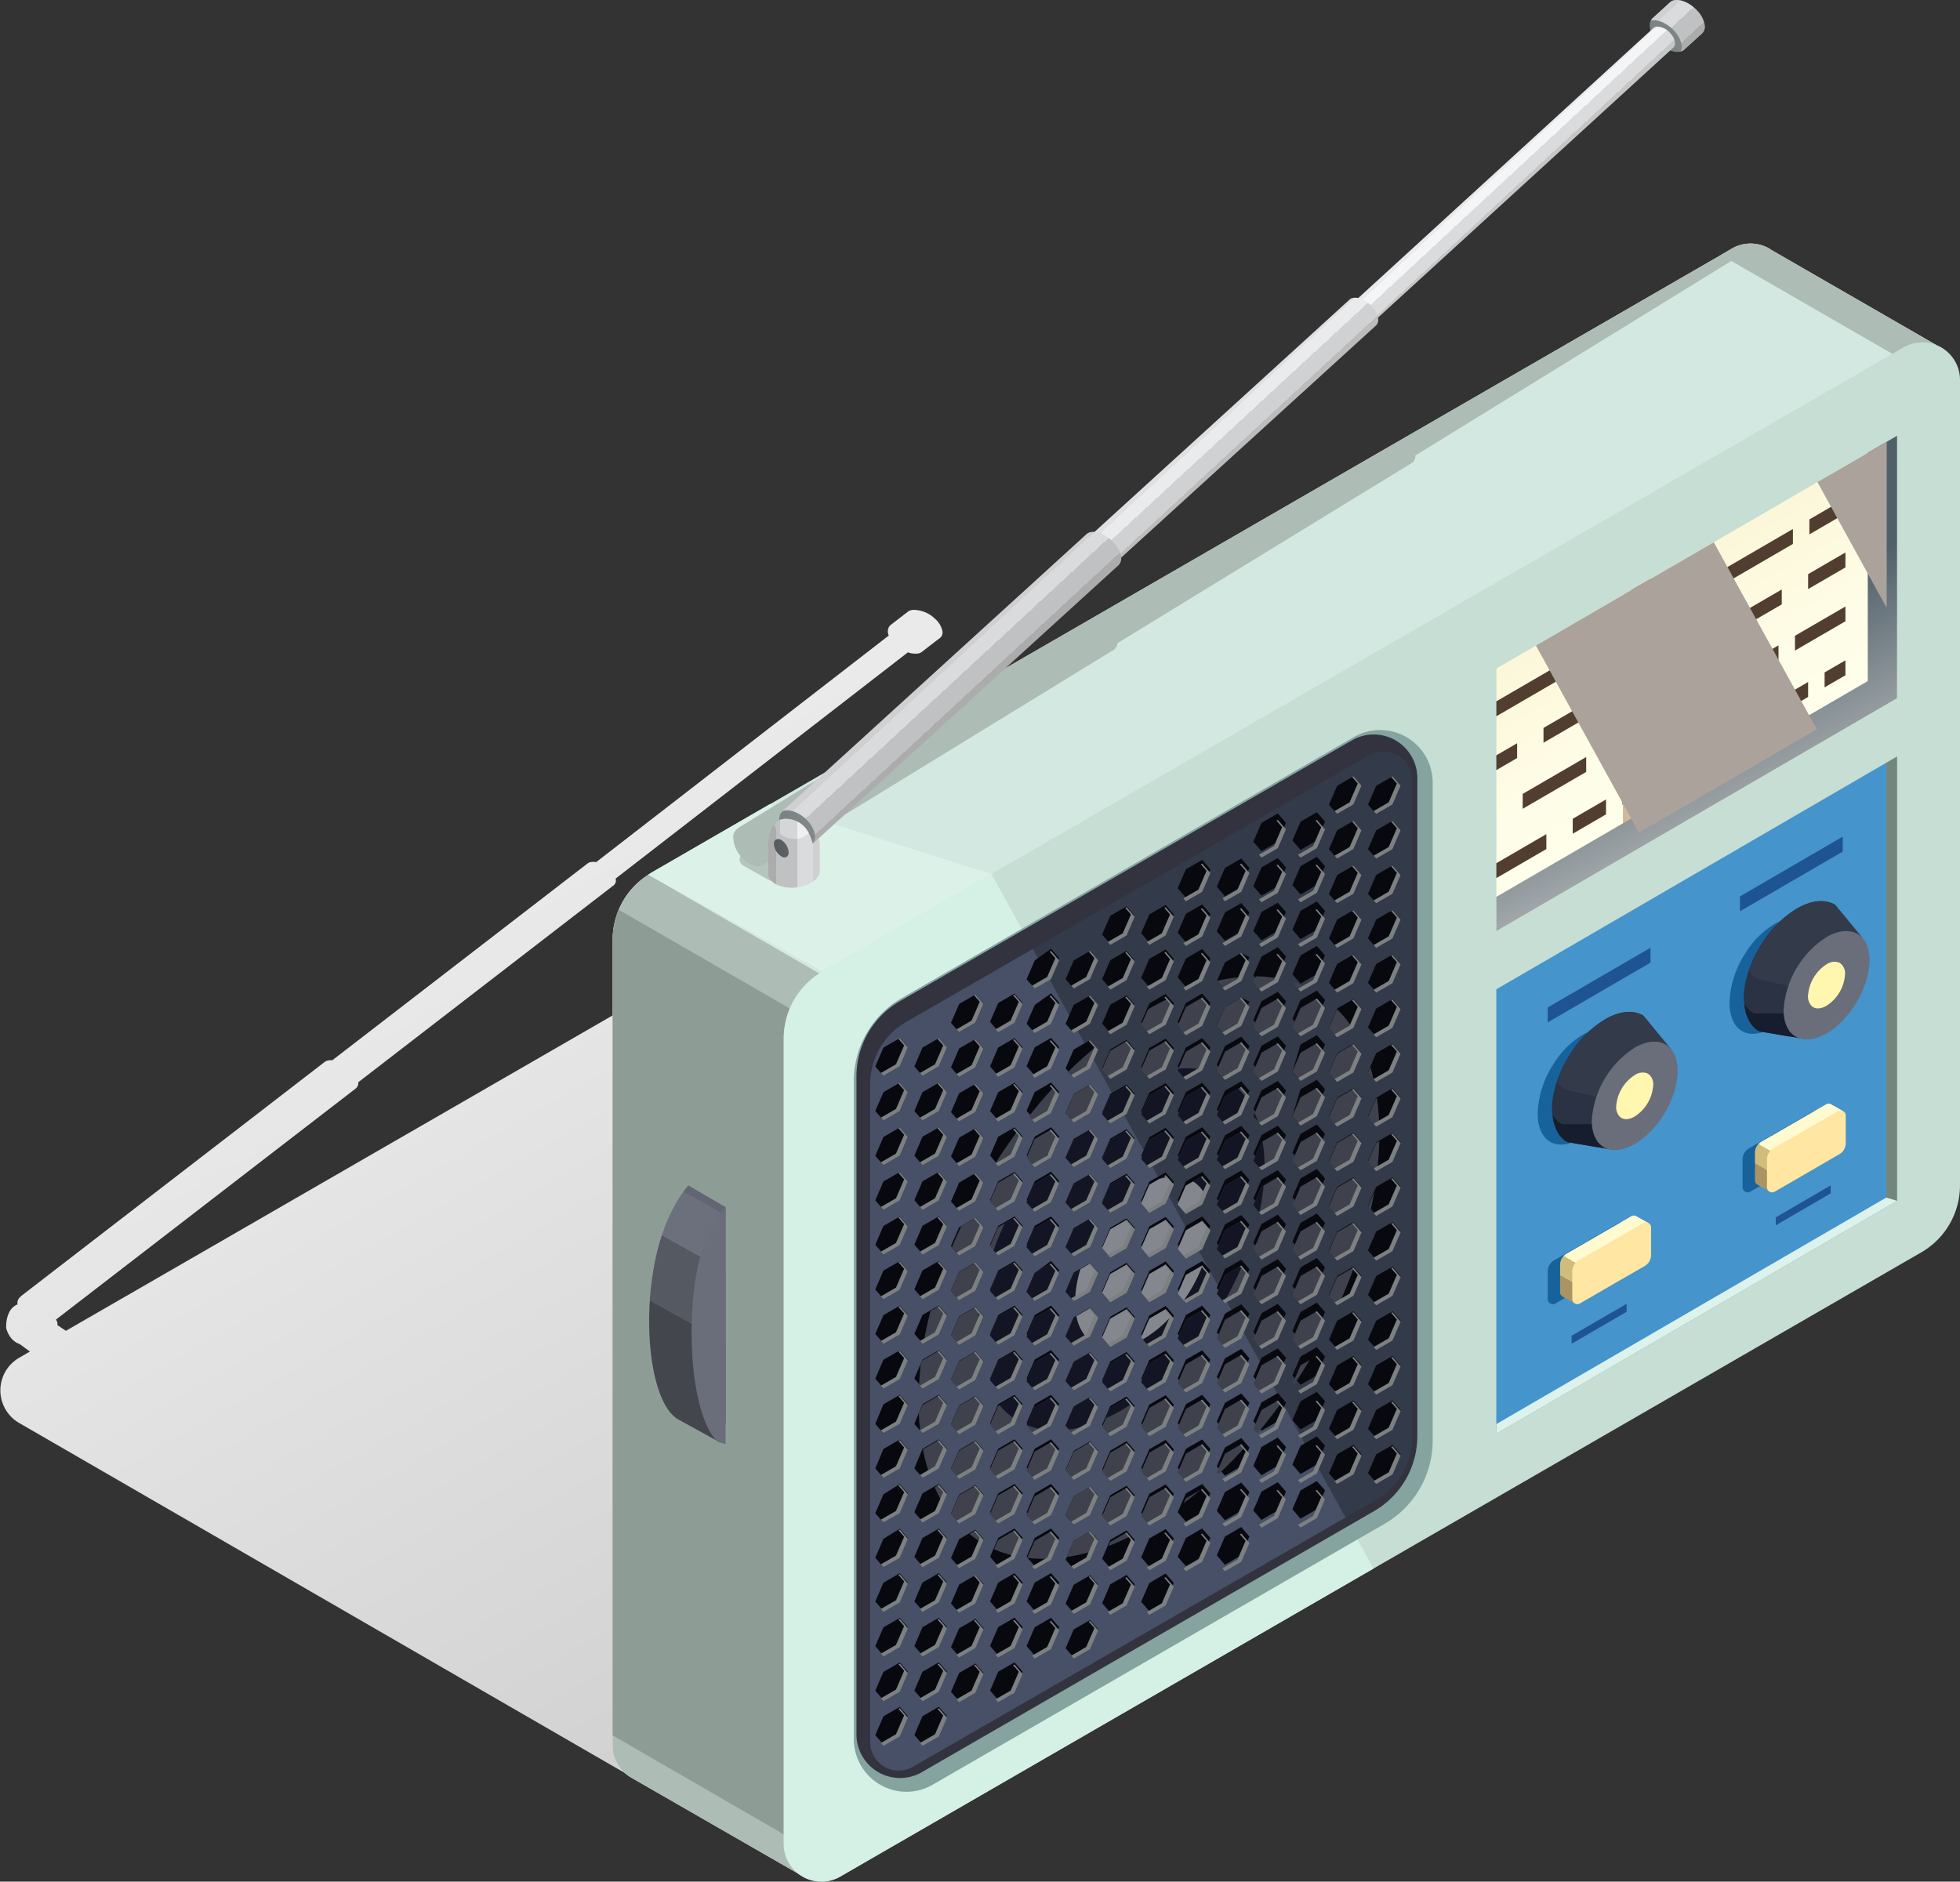
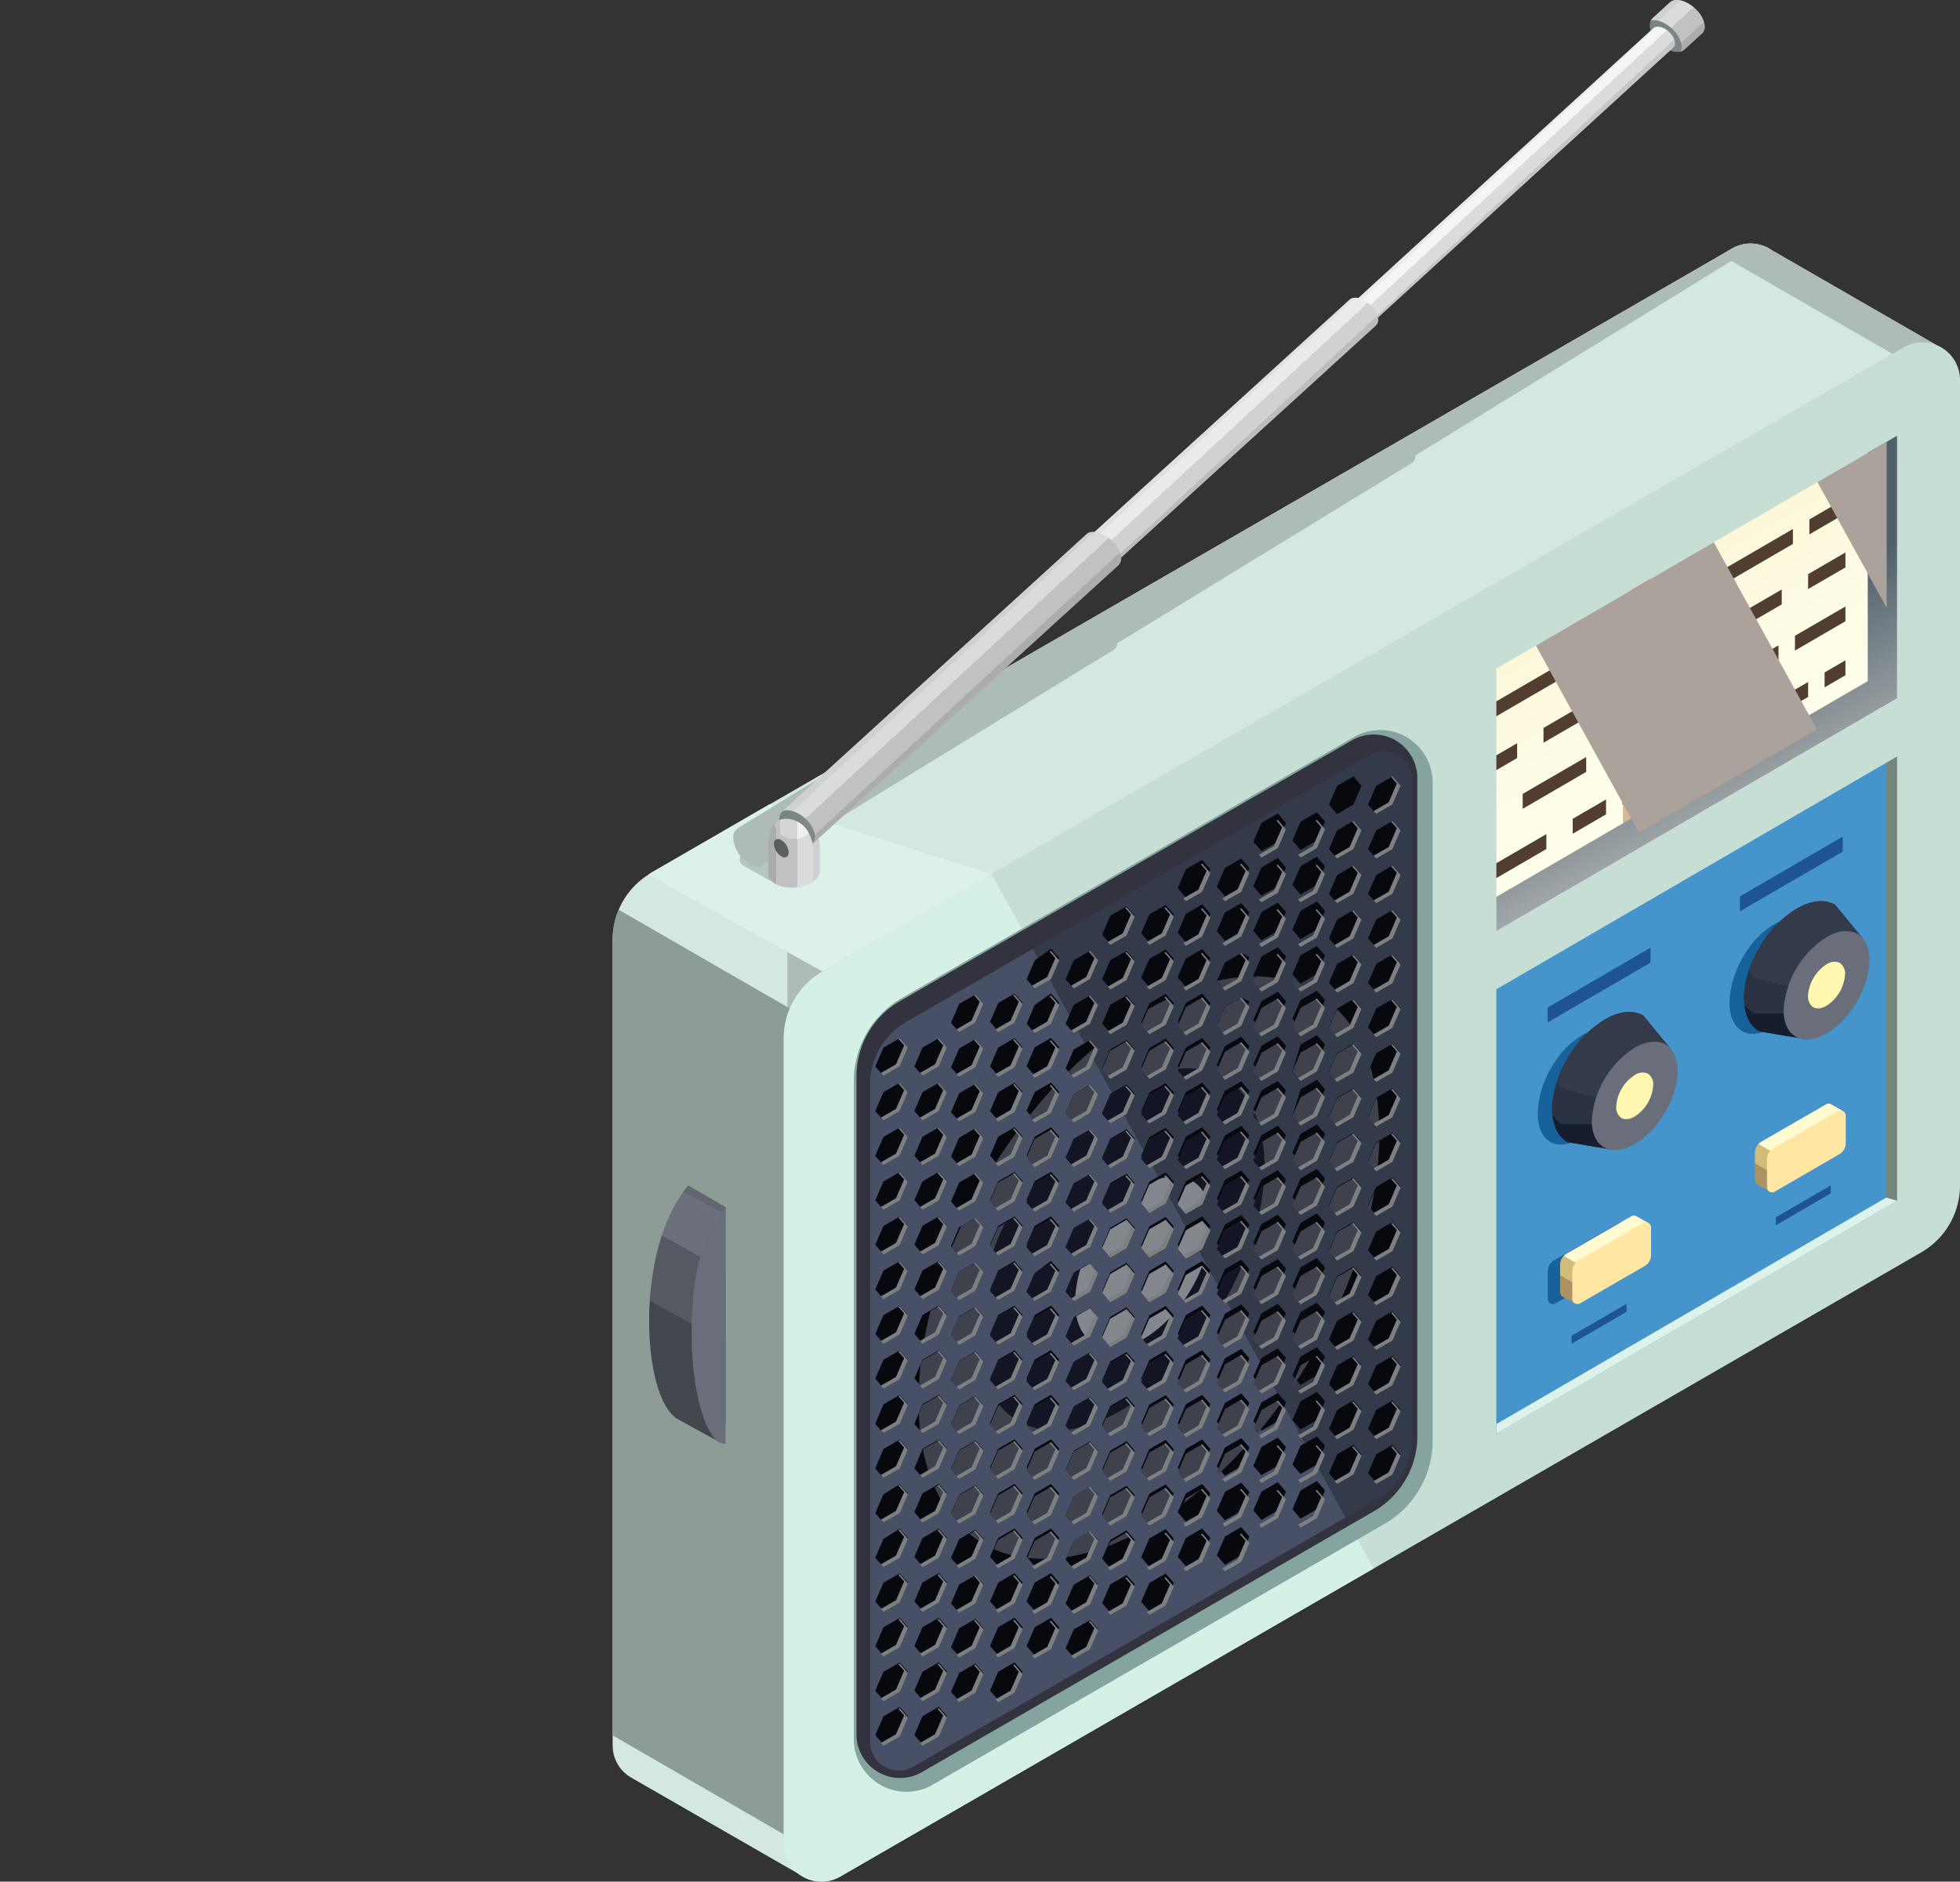
<svg xmlns="http://www.w3.org/2000/svg" xmlns:xlink="http://www.w3.org/1999/xlink" viewBox="0 0 528.47 507.45">
  <rect x="0" y="0" width="528.47" height="507.45" fill="#333333" stroke="none" />
  <defs>
    <style>.cls-1{isolation:isolate;}.cls-2{fill:url(#Безымянный_градиент_3291);}.cls-3{fill:#d3e8e1;}.cls-4{fill:#adbcb5;}.cls-5{fill:#8d9d96;}.cls-6{fill:#c6ded3;}.cls-7{fill:#d5f0e5;}.cls-8{fill:#85a49f;}.cls-9{fill:#32333f;}.cls-10{fill:#333a4a;}.cls-11{fill:#475066;}.cls-12{fill:#08090f;}.cls-13{fill:#3f414d;}.cls-14{fill:#131524;}.cls-15{fill:#85878f;}.cls-16{fill:#7d8080;}.cls-17{fill:#4594cc;}.cls-18{fill:#dcf2eb;}.cls-19{fill:#18629b;}.cls-20{fill:#2a3244;}.cls-21{fill:#151d2f;}.cls-22{fill:#696e7a;}.cls-23{fill:#fff7af;}.cls-24{fill:url(#Безымянный_градиент_2272);}.cls-25{fill:#513e30;}.cls-26{fill:#d1b997;}.cls-27{fill:#f8391d;}.cls-28{fill:url(#Безымянный_градиент_2049);}.cls-29{fill:#aca29c;mix-blend-mode:screen;}.cls-30{fill:url(#Безымянный_градиент_11);}.cls-31{fill:#ffe7a3;}.cls-32{fill:url(#Безымянный_градиент_11-2);}.cls-33{fill:#dcf1e8;}.cls-34{fill:url(#Безымянный_градиент_2352);}.cls-35{fill:#1f5493;}.cls-36{fill:#b6c6bf;}.cls-37{fill:url(#Безымянный_градиент_2387);}.cls-38{fill:#cfd0d1;}.cls-39{fill:url(#Безымянный_градиент_12);}.cls-40{fill:url(#Безымянный_градиент_2380);}.cls-41{fill:url(#Безымянный_градиент_2386);}.cls-42{fill:url(#Безымянный_градиент_2384);}.cls-43{fill:url(#Безымянный_градиент_2380-2);}.cls-44{fill:url(#Безымянный_градиент_12-2);}.cls-45{fill:url(#Безымянный_градиент_2391);}.cls-46{fill:url(#Безымянный_градиент_10);}.cls-47{fill:url(#Безымянный_градиент_2397);}.cls-48{fill:#72867e;}</style>
    <linearGradient id="Безымянный_градиент_3291" x1="163.53" y1="186.2" x2="322.88" y2="462.21" gradientUnits="userSpaceOnUse">
      <stop offset="0" stop-color="#ededed" />
      <stop offset="0.82" stop-color="#d1d1d1" />
    </linearGradient>
    <linearGradient id="Безымянный_градиент_2272" x1="476.11" y1="217" x2="442.56" y2="158.04" gradientUnits="userSpaceOnUse">
      <stop offset="0" stop-color="#ffffed" />
      <stop offset="0.47" stop-color="#fefde7" />
      <stop offset="1" stop-color="#fcf7d9" />
    </linearGradient>
    <linearGradient id="Безымянный_градиент_2049" x1="445.39" y1="160.24" x2="485.51" y2="240.08" gradientUnits="userSpaceOnUse">
      <stop offset="0.19" stop-color="#506069" />
      <stop offset="1" stop-color="#d1d1d1" />
    </linearGradient>
    <linearGradient id="Безымянный_градиент_11" x1="426.32" y1="347.43" x2="438.75" y2="325.91" gradientUnits="userSpaceOnUse">
      <stop offset="0.01" stop-color="#ab9363" />
      <stop offset="0.01" stop-color="#d1bd7b" />
      <stop offset="0.21" stop-color="#d1bd7b" />
      <stop offset="0.21" stop-color="#fffacf" />
      <stop offset="0.98" stop-color="#fffacf" />
      <stop offset="0.98" stop-color="#b8981a" />
    </linearGradient>
    <linearGradient id="Безымянный_градиент_11-2" x1="478.81" y1="317.25" x2="491.24" y2="295.73" xlink:href="#Безымянный_градиент_11" />
    <linearGradient id="Безымянный_градиент_2352" x1="183.85" y1="363.35" x2="204.45" y2="326.26" gradientUnits="userSpaceOnUse">
      <stop offset="0.16" stop-color="#43474d" />
      <stop offset="0.16" stop-color="#555962" />
      <stop offset="0.56" stop-color="#555962" />
      <stop offset="0.56" stop-color="#6c707d" />
      <stop offset="0.87" stop-color="#6c707d" />
      <stop offset="0.87" stop-color="#636672" />
    </linearGradient>
    <linearGradient id="Безымянный_градиент_2387" x1="207.12" y1="233.64" x2="221.03" y2="233.64" gradientUnits="userSpaceOnUse">
      <stop offset="0.16" stop-color="#acacad" />
      <stop offset="0.16" stop-color="#c0c1c2" />
      <stop offset="0.56" stop-color="#c0c1c2" />
      <stop offset="0.56" stop-color="#dadbdd" />
      <stop offset="0.87" stop-color="#dadbdd" />
      <stop offset="0.87" stop-color="#d0d0d2" />
    </linearGradient>
    <linearGradient id="Безымянный_градиент_12" x1="444.81" y1="7" x2="459.57" y2="7" gradientUnits="userSpaceOnUse">
      <stop offset="0.21" stop-color="#7b8385" />
      <stop offset="1" stop-color="#81898a" />
    </linearGradient>
    <linearGradient id="Безымянный_градиент_2380" x1="449.04" y1="1.7" x2="457.25" y2="10.56" gradientUnits="userSpaceOnUse">
      <stop offset="0.13" stop-color="#d0d0d2" />
      <stop offset="0.13" stop-color="#dadbdd" />
      <stop offset="0.44" stop-color="#dadbdd" />
      <stop offset="0.44" stop-color="#c0c1c2" />
      <stop offset="0.84" stop-color="#c0c1c2" />
      <stop offset="0.84" stop-color="#acacad" />
    </linearGradient>
    <linearGradient id="Безымянный_градиент_2386" x1="405.38" y1="44.09" x2="410.92" y2="50.06" gradientUnits="userSpaceOnUse">
      <stop offset="0.13" stop-color="#eaeaec" />
      <stop offset="0.13" stop-color="#f3f5f7" />
      <stop offset="0.44" stop-color="#f3f5f7" />
      <stop offset="0.44" stop-color="#dadbdc" />
      <stop offset="0.84" stop-color="#dadbdc" />
      <stop offset="0.84" stop-color="#c6c6c7" />
    </linearGradient>
    <linearGradient id="Безымянный_градиент_2384" x1="328.9" y1="112.15" x2="336.21" y2="120.05" gradientUnits="userSpaceOnUse">
      <stop offset="0.13" stop-color="#e0e0e2" />
      <stop offset="0.13" stop-color="#e9ebed" />
      <stop offset="0.44" stop-color="#e9ebed" />
      <stop offset="0.44" stop-color="#d0d1d2" />
      <stop offset="0.84" stop-color="#d0d1d2" />
      <stop offset="0.84" stop-color="#bcbcbd" />
    </linearGradient>
    <linearGradient id="Безымянный_градиент_2380-2" x1="252.01" y1="181.14" x2="260.38" y2="190.18" xlink:href="#Безымянный_градиент_2380" />
    <linearGradient id="Безымянный_градиент_12-2" x1="210.19" y1="223.2" x2="219.77" y2="223.2" xlink:href="#Безымянный_градиент_12" />
    <linearGradient id="Безымянный_градиент_2391" x1="207.11" y1="227.65" x2="221.1" y2="227.65" gradientUnits="userSpaceOnUse">
      <stop offset="0.16" stop-color="#acacad" />
      <stop offset="0.16" stop-color="#c0c1c2" />
      <stop offset="0.56" stop-color="#c0c1c2" />
      <stop offset="0.56" stop-color="#dadbdd" />
      <stop offset="0.87" stop-color="#dadbdd" />
      <stop offset="0.87" stop-color="#d0d0d2" />
      <stop offset="1" stop-color="#d0d0d2" />
    </linearGradient>
    <linearGradient id="Безымянный_градиент_10" x1="208.67" y1="228.75" x2="212.6" y2="228.75" gradientUnits="userSpaceOnUse">
      <stop offset="0.21" stop-color="#575d5e" />
      <stop offset="1" stop-color="#5d6363" />
    </linearGradient>
    <linearGradient id="Безымянный_градиент_2397" x1="208.39" y1="223.55" x2="220.22" y2="223.55" gradientUnits="userSpaceOnUse">
      <stop offset="0.16" stop-color="#c1c1c2" />
      <stop offset="0.16" stop-color="#d5d6d7" />
      <stop offset="0.56" stop-color="#d5d6d7" />
      <stop offset="0.56" stop-color="#eff0f2" />
      <stop offset="0.87" stop-color="#eff0f2" />
      <stop offset="0.87" stop-color="#e5e5e7" />
      <stop offset="1" stop-color="#e5e5e7" />
    </linearGradient>
  </defs>
  <g class="cls-1">
    <g id="Слой_2" data-name="Слой 2">
      <g id="bg">
-         <path class="cls-2" d="M505.59,306.58,317.48,198a20.85,20.85,0,0,0-20.85,0L148.92,283.22,17.77,358.9l-2.3-1.55h0a1.91,1.91,0,0,0-.39-1.47l80.6-62.15a2,2,0,0,0,.93-1.88l68.61-52.92h0a1.69,1.69,0,0,0,.79-1.88s0-.09,0-.13l78.79-61a5.84,5.84,0,0,0,2.5.35,2.79,2.79,0,0,0,1.09-.34h0l4.68-3.61h0a2,2,0,0,0,1-2.27,6.08,6.08,0,0,0-2-3.21,8.31,8.31,0,0,0-6-2.36,3,3,0,0,0-1.09.34h0l-4.68,3.61a1.87,1.87,0,0,0-.66.74h0a2.58,2.58,0,0,0,0,2.22l-78.9,61.11a4.44,4.44,0,0,0-1.25-.05,2.44,2.44,0,0,0-.9.28h0l-69,53.21a4.68,4.68,0,0,0-.83,0,2.92,2.92,0,0,0-1.08.34h0l-82,63.25c-.1.06-.13.18-.22.25h0a2.05,2.05,0,0,0-.73,2c-3.42,1.33-3.06,6.41-3.06,6.41a7.6,7.6,0,0,0,1.13,2.41h0l0,0a5.34,5.34,0,0,0,2.53,1.89l2.73,2-2.88,1.67a10.16,10.16,0,0,0,0,17.6L193.18,492.43a20.89,20.89,0,0,0,20.87,0l45.57-26.29,246-142A10.15,10.15,0,0,0,505.59,306.58Z" />
        <path class="cls-3" d="M522,93l-4.76,6.46-34.9,47.43V284.35a35.88,35.88,0,0,1-17.94,31.07L279.86,422l-10.34,14-25,33.92-22.66,30.8-4.35,5.89L170.4,479.51a10,10,0,0,1-5.21-8.87V253.43a21,21,0,0,1,1.63-8.09,20.4,20.4,0,0,1,8-9.44c.28-.2.53-.36.81-.53l32-18.5L464,68.76l3-1.75a10,10,0,0,1,9.07-.44l.08,0,.53.28a6,6,0,0,1,.89.53Z" />
-         <path class="cls-4" d="M269.52,290.61V436l-25,33.92-22.66,30.8-4.35,5.89L170.4,479.51a10,10,0,0,1-5.21-8.87V253.43a21,21,0,0,1,1.63-8.09,20.4,20.4,0,0,1,8-9.44Z" />
+         <path class="cls-4" d="M269.52,290.61V436l-25,33.92-22.66,30.8-4.35,5.89a10,10,0,0,1-5.21-8.87V253.43a21,21,0,0,1,1.63-8.09,20.4,20.4,0,0,1,8-9.44Z" />
        <path class="cls-5" d="M244.55,290.2V470l-22.66,30.8L165.19,468V253.43a21,21,0,0,1,1.63-8.09Z" />
        <path class="cls-4" d="M522,93l-4.76,6.46L464,68.76l3-1.75a10,10,0,0,1,9.07-.44l.08,0,.53.28a6,6,0,0,1,.89.53Z" />
        <path class="cls-6" d="M528.47,102.44V319.65a20.87,20.87,0,0,1-10.41,18.07L370.36,423,226.57,506.07a10.16,10.16,0,0,1-15.25-8.78V280.08A20.86,20.86,0,0,1,221.77,262l45.56-26.32,245.93-142A10.14,10.14,0,0,1,528.47,102.44Z" />
        <path class="cls-7" d="M370.36,423,226.57,506.07a10.16,10.16,0,0,1-15.25-8.78V280.08A20.86,20.86,0,0,1,221.77,262l45.56-26.32Z" />
        <path class="cls-8" d="M244.42,483.21A14.22,14.22,0,0,1,230.21,469V291.55a25.91,25.91,0,0,1,12.91-22.37L365,198.8a14.17,14.17,0,0,1,21.29,12.29V388.54a25.91,25.91,0,0,1-12.91,22.37L251.5,481.29a14.13,14.13,0,0,1-7.08,1.92Z" />
        <path class="cls-9" d="M364.52,199.66,242.63,270a23.39,23.39,0,0,0-11.7,20.25V467.74a11.76,11.76,0,0,0,17.64,10.18l121.89-70.38a23.38,23.38,0,0,0,11.69-20.25V209.84A11.75,11.75,0,0,0,364.52,199.66Z" />
        <path class="cls-10" d="M242.34,477.51a7.73,7.73,0,0,1-7.71-7.71V292.36a19.37,19.37,0,0,1,9.66-16.73l124.94-72a7.52,7.52,0,0,1,3.83-1,7.72,7.72,0,0,1,7.7,7.7V387.73a19.37,19.37,0,0,1-9.66,16.73l-124.94,72a7.51,7.51,0,0,1-3.82,1.05Z" />
        <path class="cls-11" d="M278.46,255.94l-34.17,19.69a19.37,19.37,0,0,0-9.66,16.73V469.8a7.73,7.73,0,0,0,7.71,7.71,7.51,7.51,0,0,0,3.82-1.05l116.63-67.21Z" />
        <path class="cls-12" d="M238.2,290.14,236,287.6l2.2-5.08,4.4-2.54,2.2,2.54-2.2,5.08Zm4.4,9.5,2.2-5.08L242.6,292l-4.4,2.54-2.2,5.08,2.2,2.54Zm0,12.05,2.2-5.08-2.2-2.54-4.4,2.54-2.2,5.08,2.2,2.54Zm0,12,2.2-5.07-2.2-2.54-4.4,2.54-2.2,5.08,2.2,2.54Zm0,12,2.2-5.08-2.2-2.54-4.4,2.55-2.2,5.07,2.2,2.54Zm0,12.05,2.2-5.08-2.2-2.54-4.4,2.54-2.2,5.08,2.2,2.54Zm0,12,2.2-5.08-2.2-2.54-4.4,2.55-2.2,5.07,2.2,2.54Zm0,12.05,2.2-5.08-2.2-2.54-4.4,2.54-2.2,5.08,2.2,2.54Zm0,12,2.2-5.08-2.2-2.53-4.4,2.54L236,384l2.2,2.53Zm0,12.05,2.2-5.08-2.2-2.54-4.4,2.54L236,396l2.2,2.54Zm0,12,2.2-5.08-2.2-2.53L238.2,403l-2.2,5.08,2.2,2.53Zm0,12.05,2.2-5.08-2.2-2.54L238.2,415,236,420.1l2.2,2.54Zm0,12,2.2-5.08-2.2-2.53-4.4,2.54-2.2,5.08,2.2,2.53Zm0,12.05,2.2-5.08-2.2-2.54-4.4,2.54-2.2,5.08,2.2,2.54Zm0,12,2.2-5.08-2.2-2.53-4.4,2.54-2.2,5.08,2.2,2.54Zm0,12,2.2-5.08-2.2-2.54-4.4,2.54-2.2,5.08,2.2,2.54ZM253.13,287.6l2.2-5.08-2.2-2.54-4.4,2.54-2.19,5.08,2.19,2.54Zm0,12,2.2-5.08-2.2-2.53-4.4,2.54-2.19,5.08,2.19,2.54Zm0,12.05,2.2-5.08-2.2-2.54-4.4,2.54-2.19,5.08,2.19,2.54Zm0,12,2.2-5.07-2.2-2.54-4.4,2.54-2.19,5.08,2.19,2.54Zm0,12,2.2-5.08-2.2-2.54-4.4,2.55-2.19,5.07,2.19,2.54Zm0,12.05,2.2-5.08-2.2-2.54-4.4,2.54-2.19,5.08,2.19,2.54Zm0,12,2.2-5.08-2.2-2.54-4.4,2.55-2.19,5.07,2.19,2.54Zm0,12.05,2.2-5.08-2.2-2.54-4.4,2.54-2.19,5.08,2.19,2.54Zm0,12,2.2-5.08-2.2-2.53-4.4,2.54L246.54,384l2.19,2.53Zm0,12.05,2.2-5.08-2.2-2.54-4.4,2.54L246.54,396l2.19,2.54Zm0,12,2.2-5.08-2.2-2.53-4.4,2.54-2.19,5.08,2.19,2.53Zm0,12.05,2.2-5.08-2.2-2.54-4.4,2.54-2.19,5.08,2.19,2.54Zm0,12,2.2-5.08-2.2-2.53-4.4,2.54-2.19,5.08,2.19,2.53Zm0,12.05,2.2-5.08-2.2-2.54-4.4,2.54-2.19,5.08,2.19,2.54Zm0,12,2.2-5.08-2.2-2.53-4.4,2.54-2.19,5.08,2.19,2.54Zm0,12,2.2-5.08-2.2-2.54-4.4,2.54-2.19,5.08,2.19,2.54ZM263,275.83l2.2-5.08-2.2-2.54-4.39,2.54-2.2,5.08,2.2,2.54Zm0,12,2.2-5.08-2.2-2.54-4.39,2.55-2.2,5.08,2.2,2.53Zm0,12.05,2.2-5.08L263,292.3l-4.39,2.54-2.2,5.08,2.2,2.54Zm0,12,2.2-5.08-2.2-2.53-4.39,2.54-2.2,5.08,2.2,2.53ZM263,324l2.2-5.08-2.2-2.54-4.39,2.54-2.2,5.08,2.2,2.54Zm0,12,2.2-5.08-2.2-2.53L258.59,331l-2.2,5.08,2.2,2.53Zm0,12.05,2.2-5.08-2.2-2.54L258.59,343l-2.2,5.08,2.2,2.54Zm0,12,2.2-5.08-2.2-2.53-4.39,2.54-2.2,5.08,2.2,2.54Zm0,12.05,2.2-5.08-2.2-2.54-4.39,2.54-2.2,5.08,2.2,2.54Zm0,12,2.2-5.07-2.2-2.54-4.39,2.54-2.2,5.08,2.2,2.54Zm0,12,2.2-5.08-2.2-2.54-4.39,2.55-2.2,5.07,2.2,2.54Zm0,12.05,2.2-5.08-2.2-2.54-4.39,2.54-2.2,5.08,2.2,2.54Zm0,12,2.2-5.08-2.2-2.54-4.39,2.55-2.2,5.08,2.2,2.53Zm0,12.05,2.2-5.08L263,424.8l-4.39,2.54-2.2,5.08,2.2,2.54Zm0,12,2.2-5.08-2.2-2.54-4.39,2.55-2.2,5.08,2.2,2.53Zm0,12.05,2.2-5.08-2.2-2.54-4.39,2.54-2.2,5.08,2.2,2.54Zm10.54-180.68,2.2-5.08-2.2-2.54-4.4,2.54-2.2,5.08,2.2,2.54Zm0,12,2.2-5.08-2.2-2.54-4.4,2.55-2.2,5.08,2.2,2.53Zm0,12.05,2.2-5.08-2.2-2.54-4.4,2.54-2.2,5.08,2.2,2.54Zm0,12,2.2-5.08-2.2-2.53-4.4,2.54-2.2,5.08,2.2,2.53Zm0,12.05,2.2-5.08-2.2-2.54-4.4,2.54-2.2,5.08,2.2,2.54Zm0,12,2.2-5.08-2.2-2.53-4.4,2.54-2.2,5.08,2.2,2.53Zm0,12.05,2.2-5.08-2.2-2.54-4.4,2.54-2.2,5.08,2.2,2.54Zm0,12,2.2-5.08-2.2-2.53-4.4,2.54-2.2,5.08,2.2,2.54Zm0,12.05,2.2-5.08-2.2-2.54-4.4,2.54-2.2,5.08,2.2,2.54Zm0,12,2.2-5.07-2.2-2.54-4.4,2.54-2.2,5.08,2.2,2.54Zm0,12,2.2-5.08-2.2-2.54-4.4,2.55-2.2,5.07,2.2,2.54Zm0,12.05,2.2-5.08-2.2-2.54-4.4,2.54-2.2,5.08,2.2,2.54Zm0,12,2.2-5.08-2.2-2.54-4.4,2.55-2.2,5.08,2.2,2.53Zm0,12.05,2.2-5.08-2.2-2.54-4.4,2.54-2.2,5.08,2.2,2.54Zm0,12,2.2-5.08-2.2-2.54-4.4,2.55-2.2,5.08,2.2,2.53Zm0,12.05,2.2-5.08-2.2-2.54-4.4,2.54-2.2,5.08,2.2,2.54Zm9.85-192.46,2.2-5.08-2.2-2.53L279,259l-2.2,5.08,2.2,2.54Zm0,12.05,2.2-5.08-2.2-2.54L279,271l-2.2,5.08,2.2,2.54Zm0,12,2.2-5.07-2.2-2.54-4.4,2.54-2.2,5.08,2.2,2.54Zm0,12.05,2.2-5.08-2.2-2.54-4.4,2.55-2.2,5.07,2.2,2.54Zm0,12.05,2.2-5.08-2.2-2.54-4.4,2.54-2.2,5.08,2.2,2.54Zm0,12,2.2-5.08-2.2-2.54-4.4,2.55-2.2,5.08,2.2,2.53Zm0,12.05,2.2-5.08-2.2-2.54-4.4,2.54-2.2,5.08,2.2,2.54Zm0,12,2.2-5.08-2.2-2.53L279,343.3l-2.2,5.08,2.2,2.53Zm0,12.05,2.2-5.08-2.2-2.54-4.4,2.54-2.2,5.08L279,363Zm0,12,2.2-5.08-2.2-2.53-4.4,2.54-2.2,5.08L279,375Zm0,12.05,2.2-5.08-2.2-2.54-4.4,2.54-2.2,5.08,2.2,2.54Zm0,12,2.2-5.08-2.2-2.53-4.4,2.54-2.2,5.08,2.2,2.54Zm0,12.05,2.2-5.08-2.2-2.54-4.4,2.54-2.2,5.08,2.2,2.54Zm0,12,2.2-5.07-2.2-2.54-4.4,2.54-2.2,5.08,2.2,2.54Zm0,12.05,2.2-5.08-2.2-2.54-4.4,2.54-2.2,5.08,2.2,2.54Zm0,12.05,2.2-5.08-2.2-2.54-4.4,2.54-2.2,5.08,2.2,2.54ZM293.9,264.05l2.2-5.08-2.2-2.53L289.51,259l-2.2,5.08,2.2,2.54Zm0,12.05,2.2-5.08-2.2-2.54L289.51,271l-2.2,5.08,2.2,2.54Zm0,12,2.2-5.07-2.2-2.54-4.39,2.54-2.2,5.08,2.2,2.54Zm0,12.05,2.2-5.08-2.2-2.54-4.39,2.55-2.2,5.07,2.2,2.54Zm0,12.05,2.2-5.08-2.2-2.54-4.39,2.54-2.2,5.08,2.2,2.54Zm0,12,2.2-5.08-2.2-2.54-4.39,2.55-2.2,5.08,2.2,2.53Zm0,12.05,2.2-5.08-2.2-2.54-4.39,2.54-2.2,5.08,2.2,2.54Zm0,12,2.2-5.08-2.2-2.53-4.39,2.54-2.2,5.08,2.2,2.53Zm0,12.05,2.2-5.08-2.2-2.54-4.39,2.54-2.2,5.08,2.2,2.54Zm0,12,2.2-5.08-2.2-2.53-4.39,2.54-2.2,5.08,2.2,2.53Zm0,12.05,2.2-5.08-2.2-2.54-4.39,2.54-2.2,5.08,2.2,2.54Zm0,12,2.2-5.08-2.2-2.53-4.39,2.54-2.2,5.08,2.2,2.54Zm0,12.05,2.2-5.08L293.9,401l-4.39,2.54-2.2,5.08,2.2,2.54Zm0,12,2.2-5.07L293.9,413l-4.39,2.54-2.2,5.08,2.2,2.54Zm0,12.05,2.2-5.08-2.2-2.54-4.39,2.54-2.2,5.08,2.2,2.54Zm0,12.05,2.2-5.08-2.2-2.54-4.39,2.54-2.2,5.08,2.2,2.54Zm9.85-192.46,2.2-5.08-2.2-2.53-4.39,2.54-2.2,5.08,2.2,2.53Zm0,12,2.2-5.08-2.2-2.54-4.39,2.54-2.2,5.08,2.2,2.54Zm0,12,2.2-5.08-2.2-2.53-4.39,2.54-2.2,5.08,2.2,2.53Zm0,12.05,2.2-5.08-2.2-2.54-4.39,2.54-2.2,5.08,2.2,2.54Zm0,12,2.2-5.08-2.2-2.53-4.39,2.54-2.2,5.08,2.2,2.54Zm0,12.05,2.2-5.08-2.2-2.54-4.39,2.54-2.2,5.08,2.2,2.54Zm0,12,2.2-5.07-2.2-2.54-4.39,2.54-2.2,5.08,2.2,2.54Zm0,12.05,2.2-5.08-2.2-2.54-4.39,2.54-2.2,5.08,2.2,2.54Zm0,12,2.2-5.08-2.2-2.54-4.39,2.54-2.2,5.08,2.2,2.54Zm0,12,2.2-5.08-2.2-2.54-4.39,2.55-2.2,5.07,2.2,2.54Zm0,12.05,2.2-5.08-2.2-2.54-4.39,2.54-2.2,5.08,2.2,2.54Zm0,12,2.2-5.08-2.2-2.54-4.39,2.55-2.2,5.08,2.2,2.53Zm0,12.05,2.2-5.08-2.2-2.54-4.39,2.54-2.2,5.08,2.2,2.54Zm0,12,2.2-5.08-2.2-2.53-4.39,2.54-2.2,5.08,2.2,2.53Zm0,12.05,2.2-5.08-2.2-2.54-4.39,2.54-2.2,5.08,2.2,2.54Zm0,12,2.2-5.08-2.2-2.53-4.39,2.54-2.2,5.08,2.2,2.53Zm10.54-180.68,2.2-5.08-2.2-2.53-4.4,2.54-2.2,5.08,2.2,2.53Zm0,12,2.2-5.08-2.2-2.54-4.4,2.54-2.2,5.08,2.2,2.54Zm0,12,2.2-5.08-2.2-2.53-4.4,2.54-2.2,5.08,2.2,2.53Zm0,12.05,2.2-5.08-2.2-2.54-4.4,2.54-2.2,5.08,2.2,2.54Zm0,12,2.2-5.08-2.2-2.53-4.4,2.54-2.2,5.08,2.2,2.54Zm0,12.05,2.2-5.08-2.2-2.54-4.4,2.54-2.2,5.08,2.2,2.54Zm0,12,2.2-5.07-2.2-2.54-4.4,2.54-2.2,5.08,2.2,2.54Zm0,12.05,2.2-5.08-2.2-2.54-4.4,2.54-2.2,5.08,2.2,2.54Zm0,12,2.2-5.08-2.2-2.54-4.4,2.54-2.2,5.08,2.2,2.54Zm0,12,2.2-5.08-2.2-2.54-4.4,2.55-2.2,5.07,2.2,2.54Zm0,12.05,2.2-5.08-2.2-2.54-4.4,2.54-2.2,5.08,2.2,2.54Zm0,12,2.2-5.08-2.2-2.54-4.4,2.55-2.2,5.08,2.2,2.53Zm0,12.05,2.2-5.08-2.2-2.54-4.4,2.54-2.2,5.08,2.2,2.54Zm0,12,2.2-5.08-2.2-2.53-4.4,2.54-2.2,5.08,2.2,2.53Zm0,12.05,2.2-5.08-2.2-2.54-4.4,2.54-2.2,5.08,2.2,2.54Zm0,12,2.2-5.08-2.2-2.53-4.4,2.54-2.2,5.08,2.2,2.53Zm9.85-192.45,2.2-5.08-2.2-2.54-4.4,2.54-2.2,5.08,2.2,2.54Zm0,12,2.2-5.07-2.2-2.54-4.4,2.54-2.2,5.08,2.2,2.54Zm0,12.05,2.2-5.08-2.2-2.54-4.4,2.55-2.2,5.07,2.2,2.54Zm0,12,2.2-5.08-2.2-2.54-4.4,2.54-2.2,5.08,2.2,2.54Zm0,12,2.2-5.08-2.2-2.54-4.4,2.55-2.2,5.08,2.2,2.53Zm0,12.05,2.2-5.08-2.2-2.54-4.4,2.54-2.2,5.08,2.2,2.54Zm0,12,2.2-5.08-2.2-2.53-4.4,2.54-2.2,5.08,2.2,2.53Zm0,12.05,2.2-5.08-2.2-2.54-4.4,2.54-2.2,5.08,2.2,2.54Zm0,12,2.2-5.08-2.2-2.53-4.4,2.54-2.2,5.08,2.2,2.53Zm0,12.05,2.2-5.08-2.2-2.54-4.4,2.54-2.2,5.08,2.2,2.54Zm0,12,2.2-5.08-2.2-2.53-4.4,2.54-2.2,5.08,2.2,2.54Zm0,12.05,2.2-5.08-2.2-2.54-4.4,2.54-2.2,5.08,2.2,2.54Zm0,12,2.2-5.07-2.2-2.54-4.4,2.54-2.2,5.08,2.2,2.54Zm0,12.05,2.2-5.08-2.2-2.54-4.4,2.54-2.2,5.08,2.2,2.54Zm0,12,2.2-5.08-2.2-2.54-4.4,2.54-2.2,5.08,2.2,2.54Zm0,12,2.2-5.08-2.2-2.54-4.4,2.55-2.2,5.07,2.2,2.54Zm10.54-180.68,2.19-5.08-2.19-2.54-4.4,2.54-2.2,5.08,2.2,2.54Zm0,12,2.19-5.07-2.19-2.54-4.4,2.54-2.2,5.08,2.2,2.54Zm0,12.05,2.19-5.08L334.68,257l-4.4,2.55-2.2,5.07,2.2,2.54Zm0,12,2.19-5.08L334.68,269l-4.4,2.54-2.2,5.08,2.2,2.54Zm0,12,2.19-5.08-2.19-2.54-4.4,2.55-2.2,5.08,2.2,2.53Zm0,12.05,2.19-5.08-2.19-2.54-4.4,2.54-2.2,5.08,2.2,2.54Zm0,12,2.19-5.08-2.19-2.53-4.4,2.54-2.2,5.08,2.2,2.53Zm0,12.05,2.19-5.08-2.19-2.54-4.4,2.54-2.2,5.08,2.2,2.54Zm0,12,2.19-5.08-2.19-2.53-4.4,2.54-2.2,5.08,2.2,2.53Zm0,12.05,2.19-5.08-2.19-2.54-4.4,2.54-2.2,5.08,2.2,2.54Zm0,12,2.19-5.08-2.19-2.53-4.4,2.54-2.2,5.08,2.2,2.54Zm0,12.05,2.19-5.08-2.19-2.54-4.4,2.54-2.2,5.08,2.2,2.54Zm0,12,2.19-5.07-2.19-2.54-4.4,2.54-2.2,5.08,2.2,2.54Zm0,12.05,2.19-5.08-2.19-2.54-4.4,2.54-2.2,5.08,2.2,2.54Zm0,12,2.19-5.08-2.19-2.54-4.4,2.54-2.2,5.08,2.2,2.54Zm0,12,2.19-5.08-2.19-2.54-4.4,2.55-2.2,5.07,2.2,2.54Zm9.85-192.45,2.2-5.08-2.2-2.54-4.4,2.54-2.2,5.08,2.2,2.54Zm0,12,2.2-5.08-2.2-2.53-4.4,2.54-2.2,5.08,2.2,2.53Zm0,12.05,2.2-5.08-2.2-2.54-4.4,2.54-2.2,5.08,2.2,2.54Zm0,12,2.2-5.08-2.2-2.53-4.4,2.54-2.2,5.08,2.2,2.54Zm0,12.05,2.2-5.08-2.2-2.54-4.4,2.54-2.2,5.08,2.2,2.54Zm0,12,2.2-5.07-2.2-2.54-4.4,2.54-2.2,5.08,2.2,2.54Zm0,12.05,2.2-5.08-2.2-2.54-4.4,2.54-2.2,5.08,2.2,2.54Zm0,12.05,2.2-5.08-2.2-2.54-4.4,2.54-2.2,5.08,2.2,2.54Zm0,12,2.2-5.08-2.2-2.54-4.4,2.55-2.2,5.07,2.2,2.54Zm0,12,2.2-5.08-2.2-2.54-4.4,2.54-2.2,5.08,2.2,2.54Zm0,12,2.2-5.08-2.2-2.54-4.4,2.55-2.2,5.08,2.2,2.53Zm0,12.05,2.2-5.08-2.2-2.54-4.4,2.54-2.2,5.08,2.2,2.54Zm0,12,2.2-5.08-2.2-2.53-4.4,2.54-2.2,5.08,2.2,2.53Zm0,12.05,2.2-5.08-2.2-2.54-4.4,2.54-2.2,5.08,2.2,2.54Zm0,12,2.2-5.08-2.2-2.53-4.4,2.54-2.2,5.08,2.2,2.53Zm0,12.05,2.2-5.08-2.2-2.54-4.4,2.54-2.2,5.08,2.2,2.54Zm10.53-180.68,2.2-5.08-2.2-2.54-4.4,2.54-2.19,5.08,2.19,2.54Zm0,12,2.2-5.08-2.2-2.53-4.4,2.54-2.19,5.08,2.19,2.53Zm0,12.05,2.2-5.08-2.2-2.54-4.4,2.54-2.19,5.08,2.19,2.54Zm0,12,2.2-5.08-2.2-2.53-4.4,2.54-2.19,5.08,2.19,2.54Zm0,12.05,2.2-5.08-2.2-2.54-4.4,2.54-2.19,5.08,2.19,2.54Zm0,12,2.2-5.07-2.2-2.54-4.4,2.54L348.47,289l2.19,2.54Zm0,12.05,2.2-5.08-2.2-2.54-4.4,2.54L348.47,301l2.19,2.54Zm0,12.05,2.2-5.08-2.2-2.54-4.4,2.54-2.19,5.08,2.19,2.54Zm0,12,2.2-5.08-2.2-2.54-4.4,2.55-2.19,5.07,2.19,2.54Zm0,12,2.2-5.08-2.2-2.54-4.4,2.54-2.19,5.08,2.19,2.54Zm0,12,2.2-5.08-2.2-2.54-4.4,2.55-2.19,5.08,2.19,2.53Zm0,12.05,2.2-5.08-2.2-2.54-4.4,2.54-2.19,5.08,2.19,2.54Zm0,12,2.2-5.08-2.2-2.53-4.4,2.54-2.19,5.08,2.19,2.53Zm0,12.05,2.2-5.08-2.2-2.54-4.4,2.54-2.19,5.08,2.19,2.54Zm0,12,2.2-5.08-2.2-2.53-4.4,2.54-2.19,5.08,2.19,2.53Zm0,12.05,2.2-5.08-2.2-2.54-4.4,2.54-2.19,5.08,2.19,2.54ZM364.91,217l2.2-5.08-2.2-2.54-4.39,2.54-2.2,5.08,2.2,2.54Zm0,12,2.2-5.08-2.2-2.54-4.39,2.55-2.2,5.07,2.2,2.54Zm0,12.05,2.2-5.08-2.2-2.54L360.52,236l-2.2,5.08,2.2,2.54Zm0,12,2.2-5.08-2.2-2.54L360.52,248l-2.2,5.08,2.2,2.53Zm0,12,2.2-5.08-2.2-2.54-4.39,2.54-2.2,5.08,2.2,2.54Zm0,12,2.2-5.08-2.2-2.53-4.39,2.54-2.2,5.08,2.2,2.53Zm0,12.05,2.2-5.08-2.2-2.54-4.39,2.54-2.2,5.08,2.2,2.54Zm0,12,2.2-5.08-2.2-2.53-4.39,2.54-2.2,5.08,2.2,2.53Zm0,12.05,2.2-5.08-2.2-2.54-4.39,2.54-2.2,5.08,2.2,2.54Zm0,12,2.2-5.08-2.2-2.53-4.39,2.54-2.2,5.08,2.2,2.54Zm0,12.05,2.2-5.08-2.2-2.54-4.39,2.54-2.2,5.08,2.2,2.54Zm0,12,2.2-5.07-2.2-2.54-4.39,2.54-2.2,5.08,2.2,2.54Zm0,12.05,2.2-5.08-2.2-2.54-4.39,2.55-2.2,5.07,2.2,2.54Zm0,12.05,2.2-5.08-2.2-2.54-4.39,2.54-2.2,5.08,2.2,2.54Zm0,12,2.2-5.08-2.2-2.54-4.39,2.55-2.2,5.08,2.2,2.53Zm0,12,2.2-5.08-2.2-2.54-4.39,2.54-2.2,5.08,2.2,2.54ZM375.45,217l2.2-5.08-2.2-2.54-4.4,2.54-2.2,5.08,2.2,2.54Zm0,12,2.2-5.08-2.2-2.54-4.4,2.55-2.2,5.07,2.2,2.54Zm0,12.05,2.2-5.08-2.2-2.54-4.4,2.54-2.2,5.08,2.2,2.54Zm0,12,2.2-5.08-2.2-2.54-4.4,2.55-2.2,5.08,2.2,2.53Zm0,12,2.2-5.08-2.2-2.54-4.4,2.54-2.2,5.08,2.2,2.54Zm0,12,2.2-5.08-2.2-2.53-4.4,2.54-2.2,5.08,2.2,2.53Zm0,12.05,2.2-5.08-2.2-2.54-4.4,2.54-2.2,5.08,2.2,2.54Zm0,12,2.2-5.08-2.2-2.53-4.4,2.54-2.2,5.08,2.2,2.53Zm0,12.05,2.2-5.08-2.2-2.54-4.4,2.54-2.2,5.08,2.2,2.54Zm0,12,2.2-5.08-2.2-2.53-4.4,2.54-2.2,5.08,2.2,2.54Zm0,12.05,2.2-5.08-2.2-2.54-4.4,2.54-2.2,5.08,2.2,2.54Zm0,12,2.2-5.07-2.2-2.54-4.4,2.54-2.2,5.08,2.2,2.54Zm0,12.05,2.2-5.08-2.2-2.54-4.4,2.55-2.2,5.07,2.2,2.54Zm0,12.05,2.2-5.08-2.2-2.54-4.4,2.54-2.2,5.08,2.2,2.54Zm0,12,2.2-5.08-2.2-2.54-4.4,2.55-2.2,5.08,2.2,2.53Zm0,12,2.2-5.08-2.2-2.54-4.4,2.54-2.2,5.08,2.2,2.54Z" />
        <polygon class="cls-13" points="324.14 341.3 319.74 343.84 317.55 348.92 319.74 351.46 324.14 348.92 326.34 343.84 324.14 341.3" />
        <polygon class="cls-13" points="334.68 341.3 330.28 343.84 328.08 348.92 330.28 351.46 334.68 348.92 336.88 343.84 334.68 341.3" />
        <polygon class="cls-13" points="324.14 365.39 319.74 367.93 317.55 373.01 319.74 375.55 324.14 373.01 326.34 367.93 324.14 365.39" />
        <polygon class="cls-13" points="324.14 317.21 319.74 319.75 317.55 324.83 319.74 327.37 324.14 324.83 326.34 319.75 324.14 317.21" />
-         <polygon class="cls-13" points="324.14 305.17 319.74 307.71 317.55 312.79 319.74 315.32 324.14 312.78 326.34 307.7 324.14 305.17" />
        <polygon class="cls-13" points="324.14 329.26 319.74 331.8 317.55 336.88 319.74 339.42 324.14 336.87 326.34 331.79 324.14 329.26" />
        <polygon class="cls-13" points="319.74 392.02 317.55 397.1 319.74 399.64 324.14 397.1 326.34 392.02 324.14 389.48 319.74 392.02" />
        <polygon class="cls-13" points="324.14 293.12 319.74 295.66 317.55 300.74 319.74 303.28 324.14 300.74 326.34 295.66 324.14 293.12" />
        <polygon class="cls-13" points="334.68 305.17 330.28 307.71 328.08 312.79 330.28 315.32 334.68 312.78 336.88 307.7 334.68 305.17" />
        <polygon class="cls-13" points="334.68 317.21 330.28 319.75 328.08 324.83 330.28 327.37 334.68 324.83 336.88 319.75 334.68 317.21" />
        <polygon class="cls-13" points="324.14 377.44 319.74 379.98 317.55 385.06 319.74 387.6 324.14 385.05 326.34 379.98 324.14 377.44" />
        <polygon class="cls-13" points="334.68 293.12 330.28 295.66 328.08 300.74 330.28 303.28 334.68 300.74 336.88 295.66 334.68 293.12" />
        <polygon class="cls-13" points="334.68 329.26 330.28 331.8 328.08 336.88 330.28 339.42 334.68 336.87 336.88 331.79 334.68 329.26" />
        <path class="cls-13" d="M330.28,267.14l4.4-2.54.49-1.14a45.43,45.43,0,0,0-7.06,1.07l0,.07Z" />
        <polygon class="cls-13" points="334.68 281.07 330.28 283.62 328.08 288.69 330.28 291.23 334.68 288.69 336.88 283.61 334.68 281.07" />
        <polygon class="cls-13" points="334.68 269.03 330.28 271.57 328.08 276.65 330.28 279.19 334.68 276.65 336.88 271.57 334.68 269.03" />
        <polygon class="cls-13" points="324.14 353.35 319.74 355.89 317.55 360.97 319.74 363.5 324.14 360.96 326.34 355.88 324.14 353.35" />
        <polygon class="cls-13" points="314.29 304.89 309.89 307.43 307.69 312.51 309.89 315.05 314.29 312.51 316.49 307.43 314.29 304.89" />
        <polygon class="cls-13" points="314.29 292.85 309.89 295.39 307.69 300.47 309.89 303 314.29 300.46 316.49 295.38 314.29 292.85" />
        <polygon class="cls-13" points="314.29 316.94 309.89 319.48 307.69 324.56 309.89 327.1 314.29 324.55 316.49 319.48 314.29 316.94" />
        <polygon class="cls-13" points="314.29 280.8 309.89 283.34 307.69 288.42 309.89 290.96 314.29 288.42 316.49 283.34 314.29 280.8" />
        <polygon class="cls-13" points="299.36 403.8 297.16 408.88 299.36 411.41 303.75 408.87 305.95 403.79 303.75 401.25 299.36 403.8" />
        <polygon class="cls-13" points="303.75 389.21 299.36 391.75 297.16 396.83 299.36 399.37 303.75 396.83 305.95 391.75 303.75 389.21" />
        <polygon class="cls-13" points="314.29 328.98 309.89 331.52 307.69 336.6 309.89 339.14 314.29 336.6 316.49 331.52 314.29 328.98" />
        <polygon class="cls-13" points="324.14 281.07 319.74 283.62 317.55 288.69 319.74 291.23 324.14 288.69 326.34 283.61 324.14 281.07" />
        <path class="cls-13" d="M309.89,278.91l4.4-2.54,2.2-5.08-1.66-1.91c-1.67.82-3.34,1.67-5,2.65l-.3.19-1.8,4.16Z" />
        <polygon class="cls-13" points="324.14 269.03 319.74 271.57 317.55 276.65 319.74 279.19 324.14 276.65 326.34 271.57 324.14 269.03" />
        <polygon class="cls-13" points="314.29 377.16 309.89 379.71 307.69 384.79 309.89 387.32 314.29 384.78 316.49 379.7 314.29 377.16" />
        <polygon class="cls-13" points="309.89 391.75 307.69 396.83 309.89 399.37 314.29 396.83 316.49 391.75 314.29 389.21 309.89 391.75" />
        <polygon class="cls-13" points="314.29 341.03 309.89 343.57 307.69 348.65 309.89 351.19 314.29 348.64 316.49 343.57 314.29 341.03" />
        <polygon class="cls-13" points="314.29 353.07 309.89 355.62 307.69 360.69 309.89 363.23 314.29 360.69 316.49 355.61 314.29 353.07" />
        <polygon class="cls-13" points="314.29 365.12 309.89 367.66 307.69 372.74 309.89 375.28 314.29 372.74 316.49 367.66 314.29 365.12" />
        <path class="cls-13" d="M371.05,308.25l-2.2,5.08,2.2,2.54.29-.17c.3-2.68.5-5.32.56-7.94Z" />
        <polygon class="cls-13" points="355.06 293.39 350.67 295.94 348.47 301.01 350.67 303.55 355.06 301.01 357.26 295.93 355.06 293.39" />
        <polygon class="cls-13" points="334.68 353.35 330.28 355.89 328.08 360.97 330.28 363.5 334.68 360.96 336.88 355.88 334.68 353.35" />
        <polygon class="cls-13" points="364.91 281.62 360.51 284.16 358.32 289.24 360.51 291.78 364.91 289.24 367.11 284.16 364.91 281.62" />
        <path class="cls-13" d="M360.52,279.73l4.21-2.43a32.86,32.86,0,0,0-4.24-5.14l-2.17,5Z" />
        <polygon class="cls-13" points="355.06 329.53 350.67 332.07 348.47 337.15 350.67 339.69 355.06 337.15 357.26 332.07 355.06 329.53" />
        <polygon class="cls-13" points="355.06 305.44 350.67 307.98 348.47 313.06 350.67 315.6 355.06 313.06 357.26 307.98 355.06 305.44" />
        <polygon class="cls-13" points="355.06 317.48 350.67 320.02 348.47 325.11 350.67 327.64 355.06 325.1 357.26 320.02 355.06 317.48" />
        <polygon class="cls-13" points="350.67 356.16 348.47 361.24 350.67 363.78 355.06 361.24 357.26 356.16 355.06 353.62 350.67 356.16" />
        <polygon class="cls-13" points="364.91 293.67 360.51 296.21 358.32 301.29 360.51 303.82 364.91 301.28 367.11 296.2 364.91 293.67" />
        <path class="cls-13" d="M370.3,290.92c-.25-1.07-.5-2.15-.8-3.17l-.65,1.49Z" />
        <polygon class="cls-13" points="303.75 377.16 299.36 379.71 297.16 384.79 299.36 387.32 303.75 384.78 305.95 379.7 303.75 377.16" />
        <path class="cls-13" d="M371.05,296.21l-2.2,5.08,2.2,2.53.82-.47a68.71,68.71,0,0,0-.61-7.26Z" />
        <polygon class="cls-13" points="364.91 305.71 360.51 308.25 358.32 313.33 360.51 315.87 364.91 313.33 367.11 308.25 364.91 305.71" />
        <polygon class="cls-13" points="360.51 332.34 358.32 337.42 360.51 339.96 364.91 337.42 367.11 332.34 364.91 329.8 360.51 332.34" />
        <polygon class="cls-13" points="364.91 317.76 360.51 320.3 358.32 325.38 360.51 327.92 364.91 325.37 367.11 320.29 364.91 317.76" />
        <polygon class="cls-13" points="355.06 341.57 350.67 344.12 348.47 349.19 350.67 351.73 355.06 349.19 357.26 344.11 355.06 341.57" />
        <polygon class="cls-13" points="355.06 281.35 350.67 283.89 348.47 288.97 350.67 291.51 355.06 288.96 357.26 283.88 355.06 281.35" />
        <polygon class="cls-13" points="344.53 281.35 340.13 283.89 337.93 288.97 340.13 291.51 344.53 288.96 346.73 283.88 344.53 281.35" />
        <polygon class="cls-13" points="344.53 293.39 340.13 295.94 337.93 301.01 340.13 303.55 344.53 301.01 346.73 295.93 344.53 293.39" />
        <path class="cls-13" d="M337.93,264.88l2.2,2.54,4.4-2.55.4-.92a35,35,0,0,0-6.31-.66Z" />
        <polygon class="cls-13" points="330.28 379.98 328.08 385.06 330.28 387.6 334.68 385.05 336.88 379.98 334.68 377.44 330.28 379.98" />
        <polygon class="cls-13" points="334.68 365.39 330.28 367.93 328.08 373.01 330.28 375.55 334.68 373.01 336.88 367.93 334.68 365.39" />
        <polygon class="cls-13" points="344.53 305.44 340.13 307.98 337.93 313.06 340.13 315.6 344.53 313.06 346.73 307.98 344.53 305.44" />
        <polygon class="cls-13" points="344.53 269.3 340.13 271.84 337.93 276.92 340.13 279.46 344.53 276.92 346.73 271.84 344.53 269.3" />
        <path class="cls-13" d="M350.66,267.42l1.81-1.05c-.17-.08-.32-.18-.5-.26,0,0-.05-.05-.09-.05a32.6,32.6,0,0,0-3.39-1.24l0,.06Z" />
        <polygon class="cls-13" points="355.06 269.3 350.67 271.84 348.47 276.92 350.67 279.46 355.06 276.92 357.26 271.84 355.06 269.3" />
        <polygon class="cls-13" points="344.53 353.62 340.13 356.16 337.93 361.24 340.13 363.78 344.53 361.24 346.73 356.16 344.53 353.62" />
        <polygon class="cls-13" points="340.13 368.21 337.93 373.29 340.13 375.82 344.53 373.28 346.73 368.2 344.53 365.67 340.13 368.21" />
        <polygon class="cls-13" points="344.53 329.53 340.13 332.07 337.93 337.15 340.13 339.69 344.53 337.15 346.73 332.07 344.53 329.53" />
        <polygon class="cls-13" points="344.53 317.48 340.13 320.02 337.93 325.11 340.13 327.64 344.53 325.1 346.73 320.02 344.53 317.48" />
        <polygon class="cls-13" points="344.53 341.57 340.13 344.12 337.93 349.19 340.13 351.73 344.53 349.19 346.73 344.11 344.53 341.57" />
        <path class="cls-13" d="M248.73,374.46l4.4-2.54,2.2-5.08-2.2-2.54-4.4,2.54-.52,1.2c-.2,1.8-.31,3.57-.41,5.34Z" />
        <polygon class="cls-13" points="262.98 364.57 258.58 367.11 256.39 372.19 258.58 374.73 262.98 372.19 265.18 367.11 262.98 364.57" />
        <polygon class="cls-13" points="262.98 376.62 258.58 379.16 256.39 384.24 258.58 386.78 262.98 384.24 265.18 379.16 262.98 376.62" />
        <polygon class="cls-13" points="262.98 388.66 258.58 391.2 256.39 396.28 258.58 398.82 262.98 396.28 265.18 391.2 262.98 388.66" />
        <polygon class="cls-13" points="265.18 403.25 262.98 400.71 258.58 403.25 256.39 408.33 258.58 410.87 262.98 408.33 265.18 403.25" />
        <polygon class="cls-13" points="262.98 340.48 258.58 343.02 256.39 348.1 258.58 350.64 262.98 348.1 265.18 343.02 262.98 340.48" />
        <polygon class="cls-13" points="262.98 352.53 258.58 355.07 256.39 360.15 258.58 362.69 262.98 360.14 265.18 355.06 262.98 352.53" />
        <path class="cls-13" d="M253.13,347.83l2.2-5.08-.77-.89c-.77,2.12-1.47,4.24-2.12,6.37Z" />
        <path class="cls-13" d="M258.59,338.59l4.39-2.54,2.2-5.08-2.2-2.53-3.76,2.17c-.89,1.91-1.78,3.81-2.58,5.74Z" />
        <path class="cls-13" d="M255.33,354.79l-2.2-2.54-2.25,1.3c-.75,2.92-1.36,5.82-1.86,8.7l4.11-2.38Z" />
        <polygon class="cls-13" points="273.52 364.57 269.12 367.11 266.92 372.19 269.12 374.73 273.52 372.19 275.72 367.11 273.52 364.57" />
        <polygon class="cls-13" points="273.52 376.62 269.12 379.16 266.92 384.24 269.12 386.78 273.52 384.24 275.72 379.16 273.52 376.62" />
        <polygon class="cls-13" points="273.52 352.53 269.12 355.07 266.92 360.15 269.12 362.69 273.52 360.14 275.72 355.06 273.52 352.53" />
        <path class="cls-13" d="M263,324l2-4.7c-1,1.68-1.83,3.39-2.72,5.1Z" />
        <polygon class="cls-13" points="273.52 316.39 269.12 318.93 266.92 324.01 269.12 326.55 273.52 324.01 275.72 318.93 273.52 316.39" />
        <polygon class="cls-13" points="269.12 403.25 266.92 408.33 269.12 410.87 273.52 408.33 275.72 403.25 273.52 400.71 269.12 403.25" />
        <polygon class="cls-13" points="273.52 340.48 269.12 343.02 266.92 348.1 269.12 350.64 273.52 348.1 275.72 343.02 273.52 340.48" />
        <polygon class="cls-13" points="273.52 328.44 269.12 330.98 266.92 336.06 269.12 338.6 273.52 336.05 275.72 330.97 273.52 328.44" />
        <path class="cls-13" d="M248.73,386.5l4.4-2.54,2.2-5.08-2.2-2.53-4.4,2.54-1,2.35c.07,1.53.18,3,.34,4.47Z" />
        <path class="cls-13" d="M319.19,405.35c1.54-1.16,3.07-2.34,4.57-3.6l-4,2.32Z" />
        <path class="cls-13" d="M344.53,377.71l-4.4,2.54-2.2,5.08,1.07,1.23c2.18-2.56,4.27-5.23,6.28-8Z" />
        <path class="cls-13" d="M314.29,401.26l-4.4,2.54-2.2,5.08,2.2,2.53,3.34-1.93,1.1-.69,2.16-5Z" />
        <path class="cls-13" d="M368.85,325.38l.74.85c.35-1.6.69-3.2,1-4.78Z" />
        <path class="cls-13" d="M348.47,373.29l.3.35c1.51-2.24,3-4.53,4.34-6.85l-2.45,1.42Z" />
        <path class="cls-13" d="M364.91,341.85l-4.39,2.54-2.2,5.08,2.2,2.54.5-.3c1.47-3.23,2.78-6.49,4-9.77Z" />
        <path class="cls-13" d="M334.68,389.48l-4.4,2.54-2.2,5.08.43.5c2.41-2.25,4.73-4.66,7-7.14Z" />
        <path class="cls-13" d="M303.75,413.3l-4.39,2.54-.47,1.08c1.9-.72,3.84-1.59,5.79-2.55Z" />
        <path class="cls-13" d="M253.13,396l2.2-5.08-2.2-2.54-4.3,2.49a50.44,50.44,0,0,0,1.76,6.6Z" />
        <path class="cls-13" d="M263,412.75l-1.61.94a29.32,29.32,0,0,0,3.46,2.41l.35-.81Z" />
        <path class="cls-13" d="M253.13,400.44l-1.12.65a37.61,37.61,0,0,0,2.26,4.33l1.06-2.45Z" />
        <path class="cls-13" d="M293.9,413l-4.39,2.54-1.89,4.36a51.89,51.89,0,0,0,7.31-1.66l1.17-2.7Z" />
        <path class="cls-13" d="M273.52,412.75l-4.4,2.55L268,417.78a30.34,30.34,0,0,0,5.79,1.86l1.89-4.35Z" />
        <path class="cls-13" d="M283.37,413l-4.4,2.54-2,4.59a36.86,36.86,0,0,0,6.51.19l2.08-4.78Z" />
        <polygon class="cls-13" points="303.75 316.94 299.36 319.48 297.16 324.56 299.36 327.1 303.75 324.55 305.95 319.48 303.75 316.94" />
        <polygon class="cls-13" points="293.9 388.94 289.51 391.48 287.31 396.56 289.51 399.1 293.9 396.55 296.1 391.47 293.9 388.94" />
        <polygon class="cls-13" points="289.51 403.52 287.31 408.6 289.51 411.14 293.9 408.6 296.1 403.52 293.9 400.98 289.51 403.52" />
        <path class="cls-13" d="M289.51,290.69l4.39-2.55,2.2-5.07-.67-.78c-2.51,2.13-5,4.34-7.38,6.72Z" />
        <polygon class="cls-13" points="293.9 376.89 289.51 379.43 287.31 384.51 289.51 387.05 293.9 384.51 296.1 379.43 293.9 376.89" />
        <path class="cls-13" d="M304.07,275.64c-1.21.82-2.39,1.73-3.57,2.62l3.25-1.89Z" />
        <polygon class="cls-13" points="293.9 352.8 289.51 355.34 287.31 360.42 289.51 362.96 293.9 360.42 296.1 355.34 293.9 352.8" />
        <polygon class="cls-13" points="293.9 364.85 289.51 367.39 287.31 372.47 289.51 375 293.9 372.46 296.1 367.38 293.9 364.85" />
        <polygon class="cls-13" points="303.75 365.12 299.36 367.66 297.16 372.74 299.36 375.28 303.75 372.74 305.95 367.66 303.75 365.12" />
        <polygon class="cls-13" points="303.75 328.98 299.36 331.52 297.16 336.6 299.36 339.14 303.75 336.6 305.95 331.52 303.75 328.98" />
        <polygon class="cls-13" points="303.75 341.03 299.36 343.57 297.16 348.65 299.36 351.19 303.75 348.64 305.95 343.57 303.75 341.03" />
        <polygon class="cls-13" points="303.75 353.07 299.36 355.62 297.16 360.69 299.36 363.23 303.75 360.69 305.95 355.61 303.75 353.07" />
        <polygon class="cls-13" points="293.9 340.75 289.51 343.3 287.31 348.38 289.51 350.91 293.9 348.37 296.1 343.29 293.9 340.75" />
        <polygon class="cls-13" points="303.75 292.85 299.36 295.39 297.16 300.47 299.36 303 303.75 300.46 305.95 295.38 303.75 292.85" />
        <polygon class="cls-13" points="303.75 304.89 299.36 307.43 297.16 312.51 299.36 315.05 303.75 312.51 305.95 307.43 303.75 304.89" />
        <polygon class="cls-13" points="303.75 280.8 299.36 283.34 297.16 288.42 299.36 290.96 303.75 288.42 305.95 283.34 303.75 280.8" />
        <polygon class="cls-13" points="278.97 403.52 276.77 408.6 278.97 411.14 283.37 408.6 285.57 403.52 283.37 400.98 278.97 403.52" />
        <polygon class="cls-13" points="283.37 340.75 278.97 343.3 276.77 348.38 278.97 350.91 283.37 348.37 285.57 343.29 283.37 340.75" />
        <polygon class="cls-13" points="283.37 364.85 278.97 367.39 276.77 372.47 278.97 375 283.37 372.46 285.57 367.38 283.37 364.85" />
        <polygon class="cls-13" points="283.37 328.71 278.97 331.25 276.77 336.33 278.97 338.87 283.37 336.33 285.57 331.25 283.37 328.71" />
        <polygon class="cls-13" points="283.37 352.8 278.97 355.34 276.77 360.42 278.97 362.96 283.37 360.42 285.57 355.34 283.37 352.8" />
        <path class="cls-13" d="M269.12,314.5l4.4-2.54,2.2-5.08-1.49-1.71c-1.56,2.12-3.07,4.27-4.52,6.48-.44.68-.83,1.39-1.27,2.07Z" />
        <polygon class="cls-13" points="283.37 316.66 278.97 319.21 276.77 324.29 278.97 326.82 283.37 324.28 285.57 319.2 283.37 316.66" />
        <polygon class="cls-13" points="283.37 304.62 278.97 307.16 276.77 312.24 278.97 314.78 283.37 312.24 285.57 307.16 283.37 304.62" />
        <path class="cls-13" d="M279,302.73l4.4-2.54,2.2-5.08L284,293.29q-3.39,3.7-6.54,7.69Z" />
        <polygon class="cls-13" points="283.37 376.89 278.97 379.43 276.77 384.51 278.97 387.05 283.37 384.51 285.57 379.43 283.37 376.89" />
        <polygon class="cls-13" points="293.9 304.62 289.51 307.16 287.31 312.24 289.51 314.78 293.9 312.24 296.1 307.16 293.9 304.62" />
        <polygon class="cls-13" points="293.9 316.66 289.51 319.21 287.31 324.29 289.51 326.82 293.9 324.28 296.1 319.2 293.9 316.66" />
        <polygon class="cls-13" points="293.9 292.57 289.51 295.12 287.31 300.19 289.51 302.73 293.9 300.19 296.1 295.11 293.9 292.57" />
        <polygon class="cls-13" points="273.52 388.66 269.12 391.2 266.92 396.28 269.12 398.82 273.52 396.28 275.72 391.2 273.52 388.66" />
        <polygon class="cls-13" points="283.37 388.94 278.97 391.48 276.77 396.56 278.97 399.1 283.37 396.55 285.57 391.47 283.37 388.94" />
        <polygon class="cls-13" points="293.9 328.71 289.51 331.25 287.31 336.33 289.51 338.87 293.9 336.33 296.1 331.25 293.9 328.71" />
        <path class="cls-14" d="M293.9,300.19l.5-1.13c-1,.83-2,1.69-3,2.6Z" />
        <polygon class="cls-14" points="293.9 352.8 289.51 355.34 287.31 360.42 289.51 362.96 293.9 360.42 296.1 355.34 293.9 352.8" />
        <polygon class="cls-14" points="293.9 304.62 289.51 307.16 287.31 312.24 289.51 314.78 293.9 312.24 296.1 307.16 293.9 304.62" />
        <polygon class="cls-14" points="293.9 328.71 289.51 331.25 287.31 336.33 289.51 338.87 293.9 336.33 296.1 331.25 293.9 328.71" />
        <polygon class="cls-14" points="289.51 367.39 287.31 372.47 289.51 375 293.9 372.46 296.1 367.38 293.9 364.85 289.51 367.39" />
        <polygon class="cls-14" points="293.9 340.75 289.51 343.3 287.31 348.38 289.51 350.91 293.9 348.37 296.1 343.29 293.9 340.75" />
        <polygon class="cls-14" points="293.9 316.66 289.51 319.21 287.31 324.29 289.51 326.82 293.9 324.28 296.1 319.2 293.9 316.66" />
        <polygon class="cls-14" points="283.37 316.66 278.97 319.21 276.77 324.29 278.97 326.82 283.37 324.28 285.57 319.2 283.37 316.66" />
        <polygon class="cls-14" points="283.37 328.71 278.97 331.25 276.77 336.33 278.97 338.87 283.37 336.33 285.57 331.25 283.37 328.71" />
        <path class="cls-14" d="M283.37,312.24l1.89-4.38c-1.73,2-3.39,4-5,6.16Z" />
        <polygon class="cls-14" points="283.37 352.8 278.97 355.34 276.77 360.42 278.97 362.96 283.37 360.42 285.57 355.34 283.37 352.8" />
        <polygon class="cls-14" points="278.97 367.39 276.77 372.47 278.97 375 283.37 372.46 285.57 367.38 283.37 364.85 278.97 367.39" />
        <polygon class="cls-14" points="283.37 340.75 278.97 343.3 276.77 348.38 278.97 350.91 283.37 348.37 285.57 343.29 283.37 340.75" />
        <polygon class="cls-14" points="299.36 367.66 297.16 372.74 299.36 375.28 303.75 372.74 305.95 367.66 303.75 365.12 299.36 367.66" />
        <polygon class="cls-14" points="314.29 328.98 309.89 331.52 307.69 336.6 309.89 339.14 314.29 336.6 316.49 331.52 314.29 328.98" />
        <polygon class="cls-14" points="314.29 316.94 309.89 319.48 307.69 324.56 309.89 327.1 314.29 324.55 316.49 319.48 314.29 316.94" />
        <polygon class="cls-14" points="309.89 355.62 307.69 360.69 309.89 363.23 314.29 360.69 316.49 355.61 314.29 353.07 309.89 355.62" />
        <path class="cls-14" d="M324.14,353.35l-4.4,2.54-2.2,5.08,2.2,2.54,3.23-1.87c.72-.93,1.42-1.87,2.1-2.83l1.27-2.93Z" />
        <polygon class="cls-14" points="303.75 292.85 299.36 295.39 297.16 300.47 299.36 303 303.75 300.46 305.95 295.38 303.75 292.85" />
        <polygon class="cls-14" points="314.29 341.03 309.89 343.57 307.69 348.65 309.89 351.19 314.29 348.64 316.49 343.57 314.29 341.03" />
        <polygon class="cls-14" points="314.29 304.89 309.89 307.43 307.69 312.51 309.89 315.05 314.29 312.51 316.49 307.43 314.29 304.89" />
        <polygon class="cls-14" points="303.75 316.94 299.36 319.48 297.16 324.56 299.36 327.1 303.75 324.55 305.95 319.48 303.75 316.94" />
        <polygon class="cls-14" points="303.75 328.98 299.36 331.52 297.16 336.6 299.36 339.14 303.75 336.6 305.95 331.52 303.75 328.98" />
        <polygon class="cls-14" points="303.75 304.89 299.36 307.43 297.16 312.51 299.36 315.05 303.75 312.51 305.95 307.43 303.75 304.89" />
        <polygon class="cls-14" points="303.75 341.03 299.36 343.57 297.16 348.65 299.36 351.19 303.75 348.64 305.95 343.57 303.75 341.03" />
        <path class="cls-14" d="M269.12,338.59l4.4-2.54,2.2-5.08-2.2-2.53L270.86,330q-1.67,3.57-3,7.2Z" />
        <polygon class="cls-14" points="303.75 353.07 299.36 355.62 297.16 360.69 299.36 363.23 303.75 360.69 305.95 355.61 303.75 353.07" />
        <polygon class="cls-14" points="309.89 295.39 307.69 300.47 309.89 303 314.29 300.46 316.49 295.38 314.29 292.85 309.89 295.39" />
        <polygon class="cls-14" points="319.74 343.84 317.55 348.92 319.74 351.46 324.14 348.92 326.34 343.84 324.14 341.3 319.74 343.84" />
        <path class="cls-14" d="M330.28,291.23l.39-.22c-.14-.09-.26-.21-.4-.29s-.53-.27-.79-.41Z" />
        <polygon class="cls-14" points="334.68 317.21 330.28 319.75 328.08 324.83 330.28 327.37 334.68 324.83 336.88 319.75 334.68 317.21" />
        <path class="cls-14" d="M333.85,293.6l-3.57,2.06-2.2,5.08,2.2,2.54,4.4-2.54,1.74-4A19.6,19.6,0,0,0,333.85,293.6Z" />
        <polygon class="cls-14" points="330.28 331.8 328.08 336.88 330.28 339.42 334.68 336.87 336.88 331.79 334.68 329.26 330.28 331.8" />
        <polygon class="cls-14" points="334.68 305.17 330.28 307.71 328.08 312.79 330.28 315.32 334.68 312.78 336.88 307.7 334.68 305.17" />
        <polygon class="cls-14" points="324.14 329.26 319.74 331.8 317.55 336.88 319.74 339.42 324.14 336.87 326.34 331.79 324.14 329.26" />
        <path class="cls-14" d="M334.68,341.3l-4.4,2.54-2.2,5.08,1.94,2.24a92.42,92.42,0,0,0,4.83-9.65Z" />
        <polygon class="cls-14" points="324.14 317.21 319.74 319.75 317.55 324.83 319.74 327.37 324.14 324.83 326.34 319.75 324.14 317.21" />
        <path class="cls-14" d="M340.13,320l-2.2,5.07,1.63,1.88a63.53,63.53,0,0,0,1.16-7.3Z" />
        <path class="cls-14" d="M319.74,291.23l4.4-2.54.08-.19a22.54,22.54,0,0,0-6.46-.29l-.22.49Z" />
        <polygon class="cls-14" points="324.14 293.12 319.74 295.66 317.55 300.74 319.74 303.28 324.14 300.74 326.34 295.66 324.14 293.12" />
        <polygon class="cls-14" points="324.14 305.17 319.74 307.71 317.55 312.79 319.74 315.32 324.14 312.78 326.34 307.7 324.14 305.17" />
        <path class="cls-14" d="M264.13,365.9c.13.86.31,1.69.49,2.5l.56-1.29Z" />
        <path class="cls-14" d="M339.17,302.45a24.33,24.33,0,0,0-.88-2.27l-.36.83Z" />
        <polygon class="cls-14" points="273.52 352.53 269.12 355.07 266.92 360.15 269.12 362.69 273.52 360.14 275.72 355.06 273.52 352.53" />
        <path class="cls-14" d="M273.52,376.62l-4,2.3a18.51,18.51,0,0,0,2.38,2.46,18.21,18.21,0,0,0,2.19,1.52l1.62-3.74Z" />
        <path class="cls-14" d="M265.18,355.06l-1.21-1.4c-.18,1.65-.27,3.28-.3,4.89Z" />
        <polygon class="cls-14" points="273.52 340.48 269.12 343.02 266.92 348.1 269.12 350.64 273.52 348.1 275.72 343.02 273.52 340.48" />
        <polygon class="cls-14" points="269.12 367.11 266.92 372.19 269.12 374.73 273.52 372.19 275.72 367.11 273.52 364.57 269.12 367.11" />
        <path class="cls-14" d="M283.37,384.51l2.2-5.08-2.2-2.54-4.4,2.54-2.1,4.87a19.43,19.43,0,0,0,4.63,1.29Z" />
        <path class="cls-14" d="M293.9,376.89l-4.39,2.54-2.2,5.08.86,1a31.94,31.94,0,0,0,5.91-1.41l2-4.67Z" />
        <path class="cls-14" d="M337.93,313.06l2.2,2.54.84-.49c0-.19,0-.39,0-.58a42.94,42.94,0,0,0-.55-6.73l-.32.18Z" />
        <path class="cls-14" d="M309.89,291l3.57-2.06a35.59,35.59,0,0,0-4.21,1.32Z" />
        <path class="cls-14" d="M303.75,377.16l-4.39,2.55-1.21,2.79c1.37-.63,2.76-1.33,4.17-2.14.91-.53,1.81-1.13,2.71-1.73Z" />
        <path class="cls-14" d="M314.29,365.12l-4.4,2.54-2.2,5.08,2.12,2.45a72.49,72.49,0,0,0,5.58-5l1.1-2.52Z" />
        <polygon class="cls-15" points="314.29 328.98 309.89 331.52 307.69 336.6 309.89 339.14 314.29 336.6 316.49 331.52 314.29 328.98" />
        <polygon class="cls-15" points="303.75 328.98 299.36 331.52 297.16 336.6 299.36 339.14 303.75 336.6 305.95 331.52 303.75 328.98" />
        <polygon class="cls-15" points="309.89 343.57 307.69 348.65 309.89 351.19 314.29 348.64 316.49 343.57 314.29 341.03 309.89 343.57" />
        <path class="cls-15" d="M309.89,319.48l-2.2,5.08,2.2,2.54,4.4-2.55,2.2-5.07-1.78-2.06a17.14,17.14,0,0,0-2.24.57Z" />
        <path class="cls-15" d="M293.9,340.75l-2.57,1.49a30.67,30.67,0,0,0-1.45,8.46l4-2.33,2.2-5.08Z" />
        <path class="cls-15" d="M290.23,354.93a11.85,11.85,0,0,0,2.88,5.95l.79-.46,2.2-5.08-2.2-2.54Z" />
        <path class="cls-15" d="M293.9,336.33l1-2.37c-.48.83-.92,1.69-1.34,2.55Z" />
        <polygon class="cls-15" points="303.75 360.69 305.95 355.61 303.75 353.07 299.36 355.62 297.16 360.69 299.36 363.23 303.75 360.69" />
        <polygon class="cls-15" points="319.74 331.8 317.55 336.88 319.74 339.42 324.14 336.87 326.34 331.79 324.14 329.26 319.74 331.8" />
        <polygon class="cls-15" points="299.36 343.57 297.16 348.65 299.36 351.19 303.75 348.64 305.95 343.57 303.75 341.03 299.36 343.57" />
        <path class="cls-15" d="M321.71,318.62l-2,1.13-2.2,5.08,2.2,2.54,4.4-2.54,1-2.3A9.45,9.45,0,0,0,321.71,318.62Z" />
        <path class="cls-15" d="M324.14,341.3l-4.4,2.54-2.2,5.08,1.6,1.84a43.71,43.71,0,0,0,5.07-9.38Z" />
        <path class="cls-15" d="M304.75,322.25a37.56,37.56,0,0,0-4.46,4.3l3.46-2Z" />
        <path class="cls-15" d="M314.29,353.07l-4.4,2.55-2.2,5.07.45.52.12-.07a32.85,32.85,0,0,0,7.59-6.27Z" />
        <polygon class="cls-16" points="242.6 279.98 242.25 280.18 243.78 281.94 241.58 287.02 237.52 289.36 238.2 290.14 242.6 287.6 244.79 282.52 242.6 279.98" />
        <polygon class="cls-16" points="242.6 292.03 242.25 292.23 243.78 293.98 241.58 299.06 237.52 301.4 238.2 302.19 242.6 299.64 244.79 294.56 242.6 292.03" />
        <polygon class="cls-16" points="242.6 304.07 242.25 304.27 243.78 306.03 241.58 311.11 237.52 313.45 238.2 314.23 242.6 311.69 244.79 306.61 242.6 304.07" />
        <polygon class="cls-16" points="242.6 316.12 242.25 316.32 243.78 318.07 241.58 323.15 237.52 325.5 238.2 326.28 242.6 323.73 244.79 318.65 242.6 316.12" />
        <polygon class="cls-16" points="242.6 328.16 242.25 328.36 243.78 330.12 241.58 335.2 237.52 337.54 238.2 338.32 242.6 335.78 244.79 330.7 242.6 328.16" />
        <polygon class="cls-16" points="242.6 340.21 242.25 340.41 243.78 342.16 241.58 347.24 237.52 349.59 238.2 350.37 242.6 347.82 244.79 342.75 242.6 340.21" />
        <polygon class="cls-16" points="242.6 352.25 242.25 352.45 243.78 354.21 241.58 359.29 237.52 361.63 238.2 362.41 242.6 359.87 244.79 354.79 242.6 352.25" />
        <polygon class="cls-16" points="242.6 364.3 242.25 364.5 243.78 366.25 241.58 371.33 237.52 373.68 238.2 374.46 242.6 371.92 244.79 366.84 242.6 364.3" />
        <polygon class="cls-16" points="242.6 376.35 242.25 376.54 243.78 378.3 241.58 383.38 237.52 385.72 238.2 386.5 242.6 383.96 244.79 378.88 242.6 376.35" />
        <polygon class="cls-16" points="242.6 388.39 242.25 388.59 243.78 390.35 241.58 395.43 237.52 397.77 238.2 398.55 242.6 396.01 244.79 390.93 242.6 388.39" />
        <polygon class="cls-16" points="242.6 400.44 242.25 400.63 243.78 402.39 241.58 407.47 237.52 409.81 238.2 410.59 242.6 408.05 244.79 402.97 242.6 400.44" />
        <polygon class="cls-16" points="242.6 412.48 242.25 412.68 243.78 414.44 241.58 419.52 237.52 421.86 238.2 422.64 242.6 420.1 244.79 415.02 242.6 412.48" />
        <polygon class="cls-16" points="242.6 424.53 242.25 424.73 243.78 426.48 241.58 431.56 237.52 433.9 238.2 434.69 242.6 432.14 244.79 427.06 242.6 424.53" />
        <polygon class="cls-16" points="242.6 436.57 242.25 436.77 243.78 438.53 241.58 443.61 237.52 445.95 238.2 446.73 242.6 444.19 244.79 439.11 242.6 436.57" />
        <polygon class="cls-16" points="242.6 448.62 242.25 448.82 243.78 450.57 241.58 455.65 237.52 457.99 238.2 458.78 242.6 456.23 244.79 451.15 242.6 448.62" />
        <polygon class="cls-16" points="242.6 460.66 242.25 460.86 243.78 462.62 241.58 467.7 237.52 470.04 238.2 470.82 242.6 468.28 244.79 463.2 242.6 460.66" />
        <polygon class="cls-16" points="253.13 279.98 252.79 280.18 254.31 281.94 252.11 287.02 248.06 289.36 248.74 290.14 253.13 287.6 255.33 282.52 253.13 279.98" />
        <polygon class="cls-16" points="253.13 292.03 252.79 292.23 254.31 293.98 252.11 299.06 248.06 301.4 248.74 302.19 253.13 299.64 255.33 294.56 253.13 292.03" />
        <polygon class="cls-16" points="253.13 304.07 252.79 304.27 254.31 306.03 252.11 311.11 248.06 313.45 248.74 314.23 253.13 311.69 255.33 306.61 253.13 304.07" />
        <polygon class="cls-16" points="253.13 316.12 252.79 316.32 254.31 318.07 252.11 323.15 248.06 325.5 248.74 326.28 253.13 323.73 255.33 318.65 253.13 316.12" />
        <polygon class="cls-16" points="253.13 328.16 252.79 328.36 254.31 330.12 252.11 335.2 248.06 337.54 248.74 338.32 253.13 335.78 255.33 330.7 253.13 328.16" />
        <polygon class="cls-16" points="253.13 340.21 252.79 340.41 254.31 342.16 252.11 347.24 248.06 349.59 248.74 350.37 253.13 347.82 255.33 342.75 253.13 340.21" />
        <polygon class="cls-16" points="253.13 352.25 252.79 352.45 254.31 354.21 252.11 359.29 248.06 361.63 248.74 362.41 253.13 359.87 255.33 354.79 253.13 352.25" />
        <polygon class="cls-16" points="253.13 364.3 252.79 364.5 254.31 366.25 252.11 371.33 248.06 373.68 248.74 374.46 253.13 371.92 255.33 366.84 253.13 364.3" />
        <polygon class="cls-16" points="253.13 376.35 252.79 376.54 254.31 378.3 252.11 383.38 248.06 385.72 248.74 386.5 253.13 383.96 255.33 378.88 253.13 376.35" />
        <polygon class="cls-16" points="253.13 388.39 252.79 388.59 254.31 390.35 252.11 395.43 248.06 397.77 248.74 398.55 253.13 396.01 255.33 390.93 253.13 388.39" />
        <polygon class="cls-16" points="253.13 400.44 252.79 400.63 254.31 402.39 252.11 407.47 248.06 409.81 248.74 410.59 253.13 408.05 255.33 402.97 253.13 400.44" />
        <polygon class="cls-16" points="253.13 412.48 252.79 412.68 254.31 414.44 252.11 419.52 248.06 421.86 248.74 422.64 253.13 420.1 255.33 415.02 253.13 412.48" />
        <polygon class="cls-16" points="253.13 424.53 252.79 424.73 254.31 426.48 252.11 431.56 248.06 433.9 248.74 434.69 253.13 432.14 255.33 427.06 253.13 424.53" />
        <polygon class="cls-16" points="253.13 436.57 252.79 436.77 254.31 438.53 252.11 443.61 248.06 445.95 248.74 446.73 253.13 444.19 255.33 439.11 253.13 436.57" />
        <polygon class="cls-16" points="253.13 448.62 252.79 448.82 254.31 450.57 252.11 455.65 248.06 457.99 248.74 458.78 253.13 456.23 255.33 451.15 253.13 448.62" />
        <polygon class="cls-16" points="253.13 460.66 252.79 460.86 254.31 462.62 252.11 467.7 248.06 470.04 248.74 470.82 253.13 468.28 255.33 463.2 253.13 460.66" />
        <polygon class="cls-16" points="262.98 268.21 262.64 268.41 264.16 270.17 261.96 275.24 257.91 277.59 258.58 278.37 262.98 275.83 265.18 270.75 262.98 268.21" />
        <polygon class="cls-16" points="262.98 280.25 262.64 280.45 264.16 282.21 261.96 287.29 257.91 289.63 258.58 290.41 262.98 287.87 265.18 282.79 262.98 280.25" />
        <polygon class="cls-16" points="262.98 292.3 262.64 292.5 264.16 294.25 261.96 299.33 257.91 301.68 258.58 302.46 262.98 299.92 265.18 294.84 262.98 292.3" />
        <polygon class="cls-16" points="262.98 304.35 262.64 304.54 264.16 306.3 261.96 311.38 257.91 313.72 258.58 314.5 262.98 311.96 265.18 306.88 262.98 304.35" />
        <polygon class="cls-16" points="262.98 316.39 262.64 316.59 264.16 318.35 261.96 323.43 257.91 325.77 258.58 326.55 262.98 324.01 265.18 318.93 262.98 316.39" />
        <polygon class="cls-16" points="262.98 328.44 262.64 328.63 264.16 330.39 261.96 335.47 257.91 337.81 258.58 338.6 262.98 336.05 265.18 330.97 262.98 328.44" />
        <polygon class="cls-16" points="262.98 340.48 262.64 340.68 264.16 342.44 261.96 347.52 257.91 349.86 258.58 350.64 262.98 348.1 265.18 343.02 262.98 340.48" />
        <polygon class="cls-16" points="262.98 352.53 262.64 352.73 264.16 354.48 261.96 359.56 257.91 361.9 258.58 362.69 262.98 360.14 265.18 355.06 262.98 352.53" />
        <polygon class="cls-16" points="262.98 364.57 262.64 364.77 264.16 366.53 261.96 371.61 257.91 373.95 258.58 374.73 262.98 372.19 265.18 367.11 262.98 364.57" />
        <polygon class="cls-16" points="262.98 376.62 262.64 376.82 264.16 378.57 261.96 383.65 257.91 386 258.58 386.78 262.98 384.24 265.18 379.16 262.98 376.62" />
        <polygon class="cls-16" points="262.98 388.66 262.64 388.86 264.16 390.62 261.96 395.7 257.91 398.04 258.58 398.82 262.98 396.28 265.18 391.2 262.98 388.66" />
        <polygon class="cls-16" points="262.98 400.71 262.64 400.91 264.16 402.66 261.96 407.74 257.91 410.09 258.58 410.87 262.98 408.33 265.18 403.25 262.98 400.71" />
        <polygon class="cls-16" points="262.98 412.75 262.64 412.95 264.16 414.71 261.96 419.79 257.91 422.13 258.58 422.91 262.98 420.37 265.18 415.29 262.98 412.75" />
        <polygon class="cls-16" points="262.98 424.8 262.64 425 264.16 426.75 261.96 431.83 257.91 434.18 258.58 434.96 262.98 432.42 265.18 427.34 262.98 424.8" />
        <polygon class="cls-16" points="262.98 436.85 262.64 437.04 264.16 438.8 261.96 443.88 257.91 446.22 258.58 447 262.98 444.46 265.18 439.38 262.98 436.85" />
        <polygon class="cls-16" points="262.98 448.89 262.64 449.09 264.16 450.85 261.96 455.93 257.91 458.27 258.58 459.05 262.98 456.51 265.18 451.43 262.98 448.89" />
        <polygon class="cls-16" points="273.52 268.21 273.17 268.41 274.7 270.17 272.5 275.24 268.44 277.59 269.12 278.37 273.52 275.83 275.72 270.75 273.52 268.21" />
        <polygon class="cls-16" points="273.52 280.25 273.17 280.45 274.7 282.21 272.5 287.29 268.44 289.63 269.12 290.41 273.52 287.87 275.72 282.79 273.52 280.25" />
        <polygon class="cls-16" points="273.52 292.3 273.17 292.5 274.7 294.25 272.5 299.33 268.44 301.68 269.12 302.46 273.52 299.92 275.72 294.84 273.52 292.3" />
        <polygon class="cls-16" points="273.52 304.35 273.17 304.54 274.7 306.3 272.5 311.38 268.44 313.72 269.12 314.5 273.52 311.96 275.72 306.88 273.52 304.35" />
        <polygon class="cls-16" points="273.52 316.39 273.17 316.59 274.7 318.35 272.5 323.43 268.44 325.77 269.12 326.55 273.52 324.01 275.72 318.93 273.52 316.39" />
        <polygon class="cls-16" points="273.52 328.44 273.17 328.63 274.7 330.39 272.5 335.47 268.44 337.81 269.12 338.6 273.52 336.05 275.72 330.97 273.52 328.44" />
        <polygon class="cls-16" points="273.52 340.48 273.17 340.68 274.7 342.44 272.5 347.52 268.44 349.86 269.12 350.64 273.52 348.1 275.72 343.02 273.52 340.48" />
        <polygon class="cls-16" points="273.52 352.53 273.17 352.73 274.7 354.48 272.5 359.56 268.44 361.9 269.12 362.69 273.52 360.14 275.72 355.06 273.52 352.53" />
        <polygon class="cls-16" points="273.52 364.57 273.17 364.77 274.7 366.53 272.5 371.61 268.44 373.95 269.12 374.73 273.52 372.19 275.72 367.11 273.52 364.57" />
        <polygon class="cls-16" points="273.52 376.62 273.17 376.82 274.7 378.57 272.5 383.65 268.44 386 269.12 386.78 273.52 384.24 275.72 379.16 273.52 376.62" />
        <polygon class="cls-16" points="273.52 388.66 273.17 388.86 274.7 390.62 272.5 395.7 268.44 398.04 269.12 398.82 273.52 396.28 275.72 391.2 273.52 388.66" />
        <polygon class="cls-16" points="273.52 400.71 273.17 400.91 274.7 402.66 272.5 407.74 268.44 410.09 269.12 410.87 273.52 408.33 275.72 403.25 273.52 400.71" />
        <polygon class="cls-16" points="273.52 412.75 273.17 412.95 274.7 414.71 272.5 419.79 268.44 422.13 269.12 422.91 273.52 420.37 275.72 415.29 273.52 412.75" />
        <polygon class="cls-16" points="273.52 424.8 273.17 425 274.7 426.75 272.5 431.83 268.44 434.18 269.12 434.96 273.52 432.42 275.72 427.34 273.52 424.8" />
        <polygon class="cls-16" points="273.52 436.85 273.17 437.04 274.7 438.8 272.5 443.88 268.44 446.22 269.12 447 273.52 444.46 275.72 439.38 273.52 436.85" />
        <polygon class="cls-16" points="273.52 448.89 273.17 449.09 274.7 450.85 272.5 455.93 268.44 458.27 269.12 459.05 273.52 456.51 275.72 451.43 273.52 448.89" />
        <polygon class="cls-16" points="283.37 256.44 283.02 256.64 284.55 258.39 282.35 263.47 278.29 265.81 278.97 266.6 283.37 264.05 285.57 258.98 283.37 256.44" />
        <polygon class="cls-16" points="283.37 268.48 283.02 268.68 284.55 270.44 282.35 275.52 278.29 277.86 278.97 278.64 283.37 276.1 285.57 271.02 283.37 268.48" />
        <polygon class="cls-16" points="283.37 280.53 283.02 280.73 284.55 282.48 282.35 287.56 278.29 289.9 278.97 290.69 283.37 288.14 285.57 283.06 283.37 280.53" />
        <polygon class="cls-16" points="283.37 292.57 283.02 292.77 284.55 294.53 282.35 299.61 278.29 301.95 278.97 302.73 283.37 300.19 285.57 295.11 283.37 292.57" />
        <polygon class="cls-16" points="283.37 304.62 283.02 304.82 284.55 306.57 282.35 311.65 278.29 314 278.97 314.78 283.37 312.24 285.57 307.16 283.37 304.62" />
        <polygon class="cls-16" points="283.37 316.66 283.02 316.86 284.55 318.62 282.35 323.7 278.29 326.04 278.97 326.82 283.37 324.28 285.57 319.2 283.37 316.66" />
        <polygon class="cls-16" points="283.37 328.71 283.02 328.91 284.55 330.67 282.35 335.74 278.29 338.09 278.97 338.87 283.37 336.33 285.57 331.25 283.37 328.71" />
        <polygon class="cls-16" points="283.37 340.75 283.02 340.95 284.55 342.71 282.35 347.79 278.29 350.13 278.97 350.91 283.37 348.37 285.57 343.29 283.37 340.75" />
        <polygon class="cls-16" points="283.37 352.8 283.02 353 284.55 354.76 282.35 359.83 278.29 362.18 278.97 362.96 283.37 360.42 285.57 355.34 283.37 352.8" />
        <polygon class="cls-16" points="283.37 364.85 283.02 365.05 284.55 366.8 282.35 371.88 278.29 374.22 278.97 375 283.37 372.46 285.57 367.38 283.37 364.85" />
        <polygon class="cls-16" points="283.37 376.89 283.02 377.09 284.55 378.85 282.35 383.93 278.29 386.27 278.97 387.05 283.37 384.51 285.57 379.43 283.37 376.89" />
        <polygon class="cls-16" points="283.37 388.94 283.02 389.14 284.55 390.89 282.35 395.97 278.29 398.31 278.97 399.1 283.37 396.55 285.57 391.47 283.37 388.94" />
        <polygon class="cls-16" points="283.37 400.98 283.02 401.18 284.55 402.94 282.35 408.02 278.29 410.36 278.97 411.14 283.37 408.6 285.57 403.52 283.37 400.98" />
        <polygon class="cls-16" points="283.37 413.03 283.02 413.23 284.55 414.98 282.35 420.06 278.29 422.4 278.97 423.19 283.37 420.64 285.57 415.56 283.37 413.03" />
        <polygon class="cls-16" points="283.37 425.07 283.02 425.27 284.55 427.03 282.35 432.11 278.29 434.45 278.97 435.23 283.37 432.69 285.57 427.61 283.37 425.07" />
        <polygon class="cls-16" points="283.37 437.12 283.02 437.32 284.55 439.07 282.35 444.15 278.29 446.5 278.97 447.28 283.37 444.74 285.57 439.66 283.37 437.12" />
        <polygon class="cls-16" points="293.9 256.44 293.56 256.64 295.08 258.39 292.88 263.47 288.83 265.81 289.51 266.6 293.9 264.05 296.1 258.98 293.9 256.44" />
        <polygon class="cls-16" points="293.9 268.48 293.56 268.68 295.08 270.44 292.88 275.52 288.83 277.86 289.51 278.64 293.9 276.1 296.1 271.02 293.9 268.48" />
        <polygon class="cls-16" points="293.9 280.53 293.56 280.73 295.08 282.48 292.88 287.56 288.83 289.9 289.51 290.69 293.9 288.14 296.1 283.06 293.9 280.53" />
        <polygon class="cls-16" points="293.9 292.57 293.56 292.77 295.08 294.53 292.88 299.61 288.83 301.95 289.51 302.73 293.9 300.19 296.1 295.11 293.9 292.57" />
        <polygon class="cls-16" points="293.9 304.62 293.56 304.82 295.08 306.57 292.88 311.65 288.83 314 289.51 314.78 293.9 312.24 296.1 307.16 293.9 304.62" />
        <polygon class="cls-16" points="293.9 316.66 293.56 316.86 295.08 318.62 292.88 323.7 288.83 326.04 289.51 326.82 293.9 324.28 296.1 319.2 293.9 316.66" />
        <polygon class="cls-16" points="293.9 328.71 293.56 328.91 295.08 330.67 292.88 335.74 288.83 338.09 289.51 338.87 293.9 336.33 296.1 331.25 293.9 328.71" />
        <polygon class="cls-16" points="293.9 340.75 293.56 340.95 295.08 342.71 292.88 347.79 288.83 350.13 289.51 350.91 293.9 348.37 296.1 343.29 293.9 340.75" />
        <polygon class="cls-16" points="293.9 352.8 293.56 353 295.08 354.76 292.88 359.83 288.83 362.18 289.51 362.96 293.9 360.42 296.1 355.34 293.9 352.8" />
        <polygon class="cls-16" points="293.9 364.85 293.56 365.05 295.08 366.8 292.88 371.88 288.83 374.22 289.51 375 293.9 372.46 296.1 367.38 293.9 364.85" />
        <polygon class="cls-16" points="293.9 376.89 293.56 377.09 295.08 378.85 292.88 383.93 288.83 386.27 289.51 387.05 293.9 384.51 296.1 379.43 293.9 376.89" />
        <polygon class="cls-16" points="293.9 388.94 293.56 389.14 295.08 390.89 292.88 395.97 288.83 398.31 289.51 399.1 293.9 396.55 296.1 391.47 293.9 388.94" />
        <polygon class="cls-16" points="293.9 400.98 293.56 401.18 295.08 402.94 292.88 408.02 288.83 410.36 289.51 411.14 293.9 408.6 296.1 403.52 293.9 400.98" />
        <polygon class="cls-16" points="293.9 413.03 293.56 413.23 295.08 414.98 292.88 420.06 288.83 422.4 289.51 423.19 293.9 420.64 296.1 415.56 293.9 413.03" />
        <polygon class="cls-16" points="293.9 425.07 293.56 425.27 295.08 427.03 292.88 432.11 288.83 434.45 289.51 435.23 293.9 432.69 296.1 427.61 293.9 425.07" />
        <polygon class="cls-16" points="293.9 437.12 293.56 437.32 295.08 439.07 292.88 444.15 288.83 446.5 289.51 447.28 293.9 444.74 296.1 439.66 293.9 437.12" />
        <polygon class="cls-16" points="303.75 244.66 303.41 244.86 304.93 246.62 302.73 251.7 298.68 254.04 299.36 254.82 303.75 252.28 305.95 247.2 303.75 244.66" />
        <polygon class="cls-16" points="303.75 256.71 303.41 256.91 304.93 258.67 302.73 263.75 298.68 266.09 299.36 266.87 303.75 264.33 305.95 259.25 303.75 256.71" />
        <polygon class="cls-16" points="303.75 268.76 303.41 268.95 304.93 270.71 302.73 275.79 298.68 278.13 299.36 278.91 303.75 276.37 305.95 271.29 303.75 268.76" />
        <polygon class="cls-16" points="303.75 280.8 303.41 281 304.93 282.76 302.73 287.84 298.68 290.18 299.36 290.96 303.75 288.42 305.95 283.34 303.75 280.8" />
        <polygon class="cls-16" points="303.75 292.85 303.41 293.05 304.93 294.8 302.73 299.88 298.68 302.22 299.36 303 303.75 300.46 305.95 295.38 303.75 292.85" />
        <polygon class="cls-16" points="303.75 304.89 303.41 305.09 304.93 306.85 302.73 311.93 298.68 314.27 299.36 315.05 303.75 312.51 305.95 307.43 303.75 304.89" />
        <polygon class="cls-16" points="303.75 316.94 303.41 317.14 304.93 318.89 302.73 323.97 298.68 326.31 299.36 327.1 303.75 324.55 305.95 319.48 303.75 316.94" />
        <polygon class="cls-16" points="303.75 328.98 303.41 329.18 304.93 330.94 302.73 336.02 298.68 338.36 299.36 339.14 303.75 336.6 305.95 331.52 303.75 328.98" />
        <polygon class="cls-16" points="303.75 341.03 303.41 341.23 304.93 342.98 302.73 348.06 298.68 350.41 299.36 351.19 303.75 348.64 305.95 343.57 303.75 341.03" />
        <polygon class="cls-16" points="303.75 353.07 303.41 353.27 304.93 355.03 302.73 360.11 298.68 362.45 299.36 363.23 303.75 360.69 305.95 355.61 303.75 353.07" />
        <polygon class="cls-16" points="303.75 365.12 303.41 365.32 304.93 367.07 302.73 372.15 298.68 374.5 299.36 375.28 303.75 372.74 305.95 367.66 303.75 365.12" />
        <polygon class="cls-16" points="303.75 377.16 303.41 377.36 304.93 379.12 302.73 384.2 298.68 386.54 299.36 387.32 303.75 384.78 305.95 379.7 303.75 377.16" />
        <polygon class="cls-16" points="303.75 389.21 303.41 389.41 304.93 391.17 302.73 396.24 298.68 398.59 299.36 399.37 303.75 396.83 305.95 391.75 303.75 389.21" />
        <polygon class="cls-16" points="303.75 401.25 303.41 401.45 304.93 403.21 302.73 408.29 298.68 410.63 299.36 411.41 303.75 408.87 305.95 403.79 303.75 401.25" />
        <polygon class="cls-16" points="303.75 413.3 303.41 413.5 304.93 415.26 302.73 420.33 298.68 422.68 299.36 423.46 303.75 420.92 305.95 415.84 303.75 413.3" />
        <polygon class="cls-16" points="303.75 425.35 303.41 425.55 304.93 427.3 302.73 432.38 298.68 434.72 299.36 435.5 303.75 432.96 305.95 427.88 303.75 425.35" />
        <polygon class="cls-16" points="314.29 244.66 313.95 244.86 315.47 246.62 313.27 251.7 309.22 254.04 309.89 254.82 314.29 252.28 316.49 247.2 314.29 244.66" />
        <polygon class="cls-16" points="314.29 256.71 313.95 256.91 315.47 258.67 313.27 263.75 309.22 266.09 309.89 266.87 314.29 264.33 316.49 259.25 314.29 256.71" />
        <polygon class="cls-16" points="314.29 268.76 313.95 268.95 315.47 270.71 313.27 275.79 309.22 278.13 309.89 278.91 314.29 276.37 316.49 271.29 314.29 268.76" />
        <polygon class="cls-16" points="314.29 280.8 313.95 281 315.47 282.76 313.27 287.84 309.22 290.18 309.89 290.96 314.29 288.42 316.49 283.34 314.29 280.8" />
        <polygon class="cls-16" points="314.29 292.85 313.95 293.05 315.47 294.8 313.27 299.88 309.22 302.22 309.89 303 314.29 300.46 316.49 295.38 314.29 292.85" />
        <polygon class="cls-16" points="314.29 304.89 313.95 305.09 315.47 306.85 313.27 311.93 309.22 314.27 309.89 315.05 314.29 312.51 316.49 307.43 314.29 304.89" />
        <polygon class="cls-16" points="314.29 316.94 313.95 317.14 315.47 318.89 313.27 323.97 309.22 326.31 309.89 327.1 314.29 324.55 316.49 319.48 314.29 316.94" />
        <polygon class="cls-16" points="314.29 328.98 313.95 329.18 315.47 330.94 313.27 336.02 309.22 338.36 309.89 339.14 314.29 336.6 316.49 331.52 314.29 328.98" />
        <polygon class="cls-16" points="314.29 341.03 313.95 341.23 315.47 342.98 313.27 348.06 309.22 350.41 309.89 351.19 314.29 348.64 316.49 343.57 314.29 341.03" />
        <polygon class="cls-16" points="314.29 353.07 313.95 353.27 315.47 355.03 313.27 360.11 309.22 362.45 309.89 363.23 314.29 360.69 316.49 355.61 314.29 353.07" />
        <polygon class="cls-16" points="314.29 365.12 313.95 365.32 315.47 367.07 313.27 372.15 309.22 374.5 309.89 375.28 314.29 372.74 316.49 367.66 314.29 365.12" />
        <polygon class="cls-16" points="314.29 377.16 313.95 377.36 315.47 379.12 313.27 384.2 309.22 386.54 309.89 387.32 314.29 384.78 316.49 379.7 314.29 377.16" />
        <polygon class="cls-16" points="314.29 389.21 313.95 389.41 315.47 391.17 313.27 396.24 309.22 398.59 309.89 399.37 314.29 396.83 316.49 391.75 314.29 389.21" />
        <polygon class="cls-16" points="314.29 401.25 313.95 401.45 315.47 403.21 313.27 408.29 309.22 410.63 309.89 411.41 314.29 408.87 316.49 403.79 314.29 401.25" />
        <polygon class="cls-16" points="314.29 413.3 313.95 413.5 315.47 415.26 313.27 420.33 309.22 422.68 309.89 423.46 314.29 420.92 316.49 415.84 314.29 413.3" />
        <polygon class="cls-16" points="314.29 425.35 313.95 425.55 315.47 427.3 313.27 432.38 309.22 434.72 309.89 435.5 314.29 432.96 316.49 427.88 314.29 425.35" />
        <polygon class="cls-16" points="324.14 232.89 323.8 233.09 325.32 234.85 323.12 239.93 319.07 242.27 319.74 243.05 324.14 240.51 326.34 235.43 324.14 232.89" />
        <polygon class="cls-16" points="324.14 244.94 323.8 245.14 325.32 246.89 323.12 251.97 319.07 254.32 319.74 255.1 324.14 252.56 326.34 247.48 324.14 244.94" />
        <polygon class="cls-16" points="324.14 256.98 323.8 257.18 325.32 258.94 323.12 264.02 319.07 266.36 319.74 267.14 324.14 264.6 326.34 259.52 324.14 256.98" />
        <polygon class="cls-16" points="324.14 269.03 323.8 269.23 325.32 270.99 323.12 276.06 319.07 278.41 319.74 279.19 324.14 276.65 326.34 271.57 324.14 269.03" />
        <polygon class="cls-16" points="324.14 281.07 323.8 281.27 325.32 283.03 323.12 288.11 319.07 290.45 319.74 291.23 324.14 288.69 326.34 283.61 324.14 281.07" />
        <polygon class="cls-16" points="324.14 293.12 323.8 293.32 325.32 295.07 323.12 300.15 319.07 302.5 319.74 303.28 324.14 300.74 326.34 295.66 324.14 293.12" />
        <polygon class="cls-16" points="324.14 305.17 323.8 305.36 325.32 307.12 323.12 312.2 319.07 314.54 319.74 315.32 324.14 312.78 326.34 307.7 324.14 305.17" />
        <polygon class="cls-16" points="324.14 317.21 323.8 317.41 325.32 319.17 323.12 324.25 319.07 326.59 319.74 327.37 324.14 324.83 326.34 319.75 324.14 317.21" />
        <polygon class="cls-16" points="324.14 329.26 323.8 329.45 325.32 331.21 323.12 336.29 319.07 338.63 319.74 339.41 324.14 336.87 326.34 331.79 324.14 329.26" />
        <polygon class="cls-16" points="324.14 341.3 323.8 341.5 325.32 343.26 323.12 348.34 319.07 350.68 319.74 351.46 324.14 348.92 326.34 343.84 324.14 341.3" />
        <polygon class="cls-16" points="324.14 353.35 323.8 353.55 325.32 355.3 323.12 360.38 319.07 362.72 319.74 363.5 324.14 360.96 326.34 355.88 324.14 353.35" />
        <polygon class="cls-16" points="324.14 365.39 323.8 365.59 325.32 367.35 323.12 372.43 319.07 374.77 319.74 375.55 324.14 373.01 326.34 367.93 324.14 365.39" />
        <polygon class="cls-16" points="324.14 377.44 323.8 377.64 325.32 379.39 323.12 384.47 319.07 386.81 319.74 387.6 324.14 385.05 326.34 379.98 324.14 377.44" />
        <polygon class="cls-16" points="324.14 389.48 323.8 389.68 325.32 391.44 323.12 396.52 319.07 398.86 319.74 399.64 324.14 397.1 326.34 392.02 324.14 389.48" />
        <polygon class="cls-16" points="324.14 401.53 323.8 401.73 325.32 403.48 323.12 408.56 319.07 410.91 319.74 411.69 324.14 409.14 326.34 404.07 324.14 401.53" />
        <polygon class="cls-16" points="324.14 413.57 323.8 413.77 325.32 415.53 323.12 420.61 319.07 422.95 319.74 423.73 324.14 421.19 326.34 416.11 324.14 413.57" />
        <polygon class="cls-16" points="334.68 232.89 334.33 233.09 335.85 234.85 333.65 239.93 329.6 242.27 330.28 243.05 334.68 240.51 336.88 235.43 334.68 232.89" />
        <polygon class="cls-16" points="334.68 244.94 334.33 245.14 335.85 246.89 333.65 251.97 329.6 254.32 330.28 255.1 334.68 252.56 336.88 247.48 334.68 244.94" />
        <polygon class="cls-16" points="334.68 256.98 334.33 257.18 335.85 258.94 333.65 264.02 329.6 266.36 330.28 267.14 334.68 264.6 336.88 259.52 334.68 256.98" />
        <polygon class="cls-16" points="334.68 269.03 334.33 269.23 335.85 270.99 333.65 276.06 329.6 278.41 330.28 279.19 334.68 276.65 336.88 271.57 334.68 269.03" />
        <polygon class="cls-16" points="334.68 281.07 334.33 281.27 335.85 283.03 333.65 288.11 329.6 290.45 330.28 291.23 334.68 288.69 336.88 283.61 334.68 281.07" />
        <polygon class="cls-16" points="334.68 293.12 334.33 293.32 335.85 295.07 333.65 300.15 329.6 302.5 330.28 303.28 334.68 300.74 336.88 295.66 334.68 293.12" />
        <polygon class="cls-16" points="334.68 305.17 334.33 305.36 335.85 307.12 333.65 312.2 329.6 314.54 330.28 315.32 334.68 312.78 336.88 307.7 334.68 305.17" />
        <polygon class="cls-16" points="334.68 317.21 334.33 317.41 335.85 319.17 333.65 324.25 329.6 326.59 330.28 327.37 334.68 324.83 336.88 319.75 334.68 317.21" />
        <polygon class="cls-16" points="334.68 329.26 334.33 329.45 335.85 331.21 333.65 336.29 329.6 338.63 330.28 339.41 334.68 336.87 336.88 331.79 334.68 329.26" />
        <polygon class="cls-16" points="334.68 341.3 334.33 341.5 335.85 343.26 333.65 348.34 329.6 350.68 330.28 351.46 334.68 348.92 336.88 343.84 334.68 341.3" />
        <polygon class="cls-16" points="334.68 353.35 334.33 353.55 335.85 355.3 333.65 360.38 329.6 362.72 330.28 363.5 334.68 360.96 336.88 355.88 334.68 353.35" />
        <polygon class="cls-16" points="334.68 365.39 334.33 365.59 335.85 367.35 333.65 372.43 329.6 374.77 330.28 375.55 334.68 373.01 336.88 367.93 334.68 365.39" />
        <polygon class="cls-16" points="334.68 377.44 334.33 377.64 335.85 379.39 333.65 384.47 329.6 386.81 330.28 387.6 334.68 385.05 336.88 379.98 334.68 377.44" />
        <polygon class="cls-16" points="334.68 389.48 334.33 389.68 335.85 391.44 333.65 396.52 329.6 398.86 330.28 399.64 334.68 397.1 336.88 392.02 334.68 389.48" />
        <polygon class="cls-16" points="334.68 401.53 334.33 401.73 335.85 403.48 333.65 408.56 329.6 410.91 330.28 411.69 334.68 409.14 336.88 404.07 334.68 401.53" />
        <polygon class="cls-16" points="334.68 413.57 334.33 413.77 335.85 415.53 333.65 420.61 329.6 422.95 330.28 423.73 334.68 421.19 336.88 416.11 334.68 413.57" />
        <polygon class="cls-16" points="344.53 221.12 344.18 221.32 345.7 223.08 343.51 228.16 339.45 230.5 340.13 231.28 344.53 228.74 346.73 223.66 344.53 221.12" />
        <polygon class="cls-16" points="344.53 233.17 344.18 233.37 345.7 235.12 343.51 240.2 339.45 242.54 340.13 243.32 344.53 240.78 346.73 235.7 344.53 233.17" />
        <polygon class="cls-16" points="344.53 245.21 344.18 245.41 345.7 247.17 343.51 252.25 339.45 254.59 340.13 255.37 344.53 252.83 346.73 247.75 344.53 245.21" />
        <polygon class="cls-16" points="344.53 257.26 344.18 257.46 345.7 259.21 343.51 264.29 339.45 266.63 340.13 267.42 344.53 264.87 346.73 259.79 344.53 257.26" />
        <polygon class="cls-16" points="344.53 269.3 344.18 269.5 345.7 271.26 343.51 276.34 339.45 278.68 340.13 279.46 344.53 276.92 346.73 271.84 344.53 269.3" />
        <polygon class="cls-16" points="344.53 281.35 344.18 281.55 345.7 283.3 343.51 288.38 339.45 290.73 340.13 291.51 344.53 288.96 346.73 283.88 344.53 281.35" />
        <polygon class="cls-16" points="344.53 293.39 344.18 293.59 345.7 295.35 343.51 300.43 339.45 302.77 340.13 303.55 344.53 301.01 346.73 295.93 344.53 293.39" />
        <polygon class="cls-16" points="344.53 305.44 344.18 305.64 345.7 307.39 343.51 312.47 339.45 314.82 340.13 315.6 344.53 313.06 346.73 307.98 344.53 305.44" />
        <polygon class="cls-16" points="344.53 317.48 344.18 317.68 345.7 319.44 343.51 324.52 339.45 326.86 340.13 327.64 344.53 325.1 346.73 320.02 344.53 317.48" />
        <polygon class="cls-16" points="344.53 329.53 344.18 329.73 345.7 331.48 343.51 336.56 339.45 338.91 340.13 339.69 344.53 337.15 346.73 332.07 344.53 329.53" />
        <polygon class="cls-16" points="344.53 341.57 344.18 341.77 345.7 343.53 343.51 348.61 339.45 350.95 340.13 351.73 344.53 349.19 346.73 344.11 344.53 341.57" />
        <polygon class="cls-16" points="344.53 353.62 344.18 353.82 345.7 355.58 343.51 360.65 339.45 363 340.13 363.78 344.53 361.24 346.73 356.16 344.53 353.62" />
        <polygon class="cls-16" points="344.53 365.67 344.18 365.86 345.7 367.62 343.51 372.7 339.45 375.04 340.13 375.82 344.53 373.28 346.73 368.2 344.53 365.67" />
        <polygon class="cls-16" points="344.53 377.71 344.18 377.91 345.7 379.67 343.51 384.75 339.45 387.09 340.13 387.87 344.53 385.33 346.73 380.25 344.53 377.71" />
        <polygon class="cls-16" points="344.53 389.76 344.18 389.95 345.7 391.71 343.51 396.79 339.45 399.13 340.13 399.92 344.53 397.37 346.73 392.29 344.53 389.76" />
        <polygon class="cls-16" points="344.53 401.8 344.18 402 345.7 403.76 343.51 408.84 339.45 411.18 340.13 411.96 344.53 409.42 346.73 404.34 344.53 401.8" />
        <polygon class="cls-16" points="355.06 221.12 354.72 221.32 356.24 223.08 354.04 228.16 349.99 230.5 350.66 231.28 355.06 228.74 357.26 223.66 355.06 221.12" />
        <polygon class="cls-16" points="355.06 233.17 354.72 233.37 356.24 235.12 354.04 240.2 349.99 242.54 350.66 243.32 355.06 240.78 357.26 235.7 355.06 233.17" />
        <polygon class="cls-16" points="355.06 245.21 354.72 245.41 356.24 247.17 354.04 252.25 349.99 254.59 350.66 255.37 355.06 252.83 357.26 247.75 355.06 245.21" />
        <polygon class="cls-16" points="355.06 257.26 354.72 257.46 356.24 259.21 354.04 264.29 349.99 266.63 350.66 267.42 355.06 264.87 357.26 259.79 355.06 257.26" />
        <polygon class="cls-16" points="355.06 269.3 354.72 269.5 356.24 271.26 354.04 276.34 349.99 278.68 350.66 279.46 355.06 276.92 357.26 271.84 355.06 269.3" />
        <polygon class="cls-16" points="355.06 281.35 354.72 281.55 356.24 283.3 354.04 288.38 349.99 290.73 350.66 291.51 355.06 288.96 357.26 283.88 355.06 281.35" />
        <polygon class="cls-16" points="355.06 293.39 354.72 293.59 356.24 295.35 354.04 300.43 349.99 302.77 350.66 303.55 355.06 301.01 357.26 295.93 355.06 293.39" />
        <polygon class="cls-16" points="355.06 305.44 354.72 305.64 356.24 307.39 354.04 312.47 349.99 314.82 350.66 315.6 355.06 313.06 357.26 307.98 355.06 305.44" />
        <polygon class="cls-16" points="355.06 317.48 354.72 317.68 356.24 319.44 354.04 324.52 349.99 326.86 350.66 327.64 355.06 325.1 357.26 320.02 355.06 317.48" />
        <polygon class="cls-16" points="355.06 329.53 354.72 329.73 356.24 331.48 354.04 336.56 349.99 338.91 350.66 339.69 355.06 337.15 357.26 332.07 355.06 329.53" />
        <polygon class="cls-16" points="355.06 341.57 354.72 341.77 356.24 343.53 354.04 348.61 349.99 350.95 350.66 351.73 355.06 349.19 357.26 344.11 355.06 341.57" />
        <polygon class="cls-16" points="355.06 353.62 354.72 353.82 356.24 355.58 354.04 360.65 349.99 363 350.66 363.78 355.06 361.24 357.26 356.16 355.06 353.62" />
        <polygon class="cls-16" points="355.06 365.67 354.72 365.86 356.24 367.62 354.04 372.7 349.99 375.04 350.66 375.82 355.06 373.28 357.26 368.2 355.06 365.67" />
        <polygon class="cls-16" points="355.06 377.71 354.72 377.91 356.24 379.67 354.04 384.75 349.99 387.09 350.66 387.87 355.06 385.33 357.26 380.25 355.06 377.71" />
        <polygon class="cls-16" points="355.06 389.76 354.72 389.95 356.24 391.71 354.04 396.79 349.99 399.13 350.66 399.92 355.06 397.37 357.26 392.29 355.06 389.76" />
        <polygon class="cls-16" points="355.06 401.8 354.72 402 356.24 403.76 354.04 408.84 349.99 411.18 350.66 411.96 355.06 409.42 357.26 404.34 355.06 401.8" />
-         <polygon class="cls-16" points="364.91 209.35 364.57 209.55 366.09 211.3 363.89 216.38 359.84 218.73 360.51 219.51 364.91 216.97 367.11 211.89 364.91 209.35" />
        <polygon class="cls-16" points="364.91 221.39 364.57 221.59 366.09 223.35 363.89 228.43 359.84 230.77 360.51 231.55 364.91 229.01 367.11 223.93 364.91 221.39" />
        <polygon class="cls-16" points="364.91 233.44 364.57 233.64 366.09 235.39 363.89 240.47 359.84 242.82 360.51 243.6 364.91 241.06 367.11 235.98 364.91 233.44" />
        <polygon class="cls-16" points="364.91 245.49 364.57 245.68 366.09 247.44 363.89 252.52 359.84 254.86 360.51 255.64 364.91 253.1 367.11 248.02 364.91 245.49" />
        <polygon class="cls-16" points="364.91 257.53 364.57 257.73 366.09 259.49 363.89 264.56 359.84 266.91 360.51 267.69 364.91 265.15 367.11 260.07 364.91 257.53" />
        <polygon class="cls-16" points="364.91 269.57 364.57 269.77 366.09 271.53 363.89 276.61 359.84 278.95 360.51 279.73 364.91 277.19 367.11 272.11 364.91 269.57" />
        <polygon class="cls-16" points="364.91 281.62 364.57 281.82 366.09 283.58 363.89 288.65 359.84 291 360.51 291.78 364.91 289.24 367.11 284.16 364.91 281.62" />
        <polygon class="cls-16" points="364.91 293.67 364.57 293.87 366.09 295.62 363.89 300.7 359.84 303.04 360.51 303.82 364.91 301.28 367.11 296.2 364.91 293.67" />
        <polygon class="cls-16" points="364.91 305.71 364.57 305.91 366.09 307.67 363.89 312.75 359.84 315.09 360.51 315.87 364.91 313.33 367.11 308.25 364.91 305.71" />
        <polygon class="cls-16" points="364.91 317.76 364.57 317.96 366.09 319.71 363.89 324.79 359.84 327.13 360.51 327.92 364.91 325.37 367.11 320.29 364.91 317.76" />
        <polygon class="cls-16" points="364.91 329.8 364.57 330 366.09 331.76 363.89 336.84 359.84 339.18 360.51 339.96 364.91 337.42 367.11 332.34 364.91 329.8" />
        <polygon class="cls-16" points="364.91 341.85 364.57 342.05 366.09 343.8 363.89 348.88 359.84 351.23 360.51 352.01 364.91 349.46 367.11 344.39 364.91 341.85" />
        <polygon class="cls-16" points="364.91 353.89 364.57 354.09 366.09 355.85 363.89 360.93 359.84 363.27 360.51 364.05 364.91 361.51 367.11 356.43 364.91 353.89" />
        <polygon class="cls-16" points="364.91 365.94 364.57 366.14 366.09 367.89 363.89 372.97 359.84 375.32 360.51 376.1 364.91 373.56 367.11 368.48 364.91 365.94" />
        <polygon class="cls-16" points="364.91 377.98 364.57 378.18 366.09 379.94 363.89 385.02 359.84 387.36 360.51 388.14 364.91 385.6 367.11 380.52 364.91 377.98" />
        <polygon class="cls-16" points="364.91 390.03 364.57 390.23 366.09 391.99 363.89 397.06 359.84 399.41 360.51 400.19 364.91 397.65 367.11 392.57 364.91 390.03" />
        <polygon class="cls-16" points="375.45 209.35 375.1 209.55 376.63 211.3 374.43 216.38 370.37 218.73 371.05 219.51 375.45 216.97 377.65 211.89 375.45 209.35" />
        <polygon class="cls-16" points="375.45 221.39 375.1 221.59 376.63 223.35 374.43 228.43 370.37 230.77 371.05 231.55 375.45 229.01 377.65 223.93 375.45 221.39" />
        <polygon class="cls-16" points="375.45 233.44 375.1 233.64 376.63 235.39 374.43 240.47 370.37 242.82 371.05 243.6 375.45 241.06 377.65 235.98 375.45 233.44" />
        <polygon class="cls-16" points="375.45 245.49 375.1 245.68 376.63 247.44 374.43 252.52 370.37 254.86 371.05 255.64 375.45 253.1 377.65 248.02 375.45 245.49" />
        <polygon class="cls-16" points="375.45 257.53 375.1 257.73 376.63 259.49 374.43 264.56 370.37 266.91 371.05 267.69 375.45 265.15 377.65 260.07 375.45 257.53" />
        <polygon class="cls-16" points="375.45 269.57 375.1 269.77 376.63 271.53 374.43 276.61 370.37 278.95 371.05 279.73 375.45 277.19 377.65 272.11 375.45 269.57" />
        <polygon class="cls-16" points="375.45 281.62 375.1 281.82 376.63 283.58 374.43 288.65 370.37 291 371.05 291.78 375.45 289.24 377.65 284.16 375.45 281.62" />
        <polygon class="cls-16" points="375.45 293.67 375.1 293.87 376.63 295.62 374.43 300.7 370.37 303.04 371.05 303.82 375.45 301.28 377.65 296.2 375.45 293.67" />
        <polygon class="cls-16" points="375.45 305.71 375.1 305.91 376.63 307.67 374.43 312.75 370.37 315.09 371.05 315.87 375.45 313.33 377.65 308.25 375.45 305.71" />
        <polygon class="cls-16" points="375.45 317.76 375.1 317.96 376.63 319.71 374.43 324.79 370.37 327.13 371.05 327.92 375.45 325.37 377.65 320.29 375.45 317.76" />
        <polygon class="cls-16" points="375.45 329.8 375.1 330 376.63 331.76 374.43 336.84 370.37 339.18 371.05 339.96 375.45 337.42 377.65 332.34 375.45 329.8" />
        <polygon class="cls-16" points="375.45 341.85 375.1 342.05 376.63 343.8 374.43 348.88 370.37 351.23 371.05 352.01 375.45 349.46 377.65 344.39 375.45 341.85" />
        <polygon class="cls-16" points="375.45 353.89 375.1 354.09 376.63 355.85 374.43 360.93 370.37 363.27 371.05 364.05 375.45 361.51 377.65 356.43 375.45 353.89" />
        <polygon class="cls-16" points="375.45 365.94 375.1 366.14 376.63 367.89 374.43 372.97 370.37 375.32 371.05 376.1 375.45 373.56 377.65 368.48 375.45 365.94" />
        <polygon class="cls-16" points="375.45 377.98 375.1 378.18 376.63 379.94 374.43 385.02 370.37 387.36 371.05 388.14 375.45 385.6 377.65 380.52 375.45 377.98" />
        <polygon class="cls-16" points="375.45 390.03 375.1 390.23 376.63 391.99 374.43 397.06 370.37 399.41 371.05 400.19 375.45 397.65 377.65 392.57 375.45 390.03" />
        <polygon class="cls-17" points="511.51 204.01 403.45 266.8 403.45 386.64 511.51 323.85 511.51 204.01" />
        <polygon class="cls-18" points="508.59 205.71 508.59 322.96 403.45 384.05 403.45 386.64 511.51 323.85 511.51 204.01 508.59 205.71" />
        <path class="cls-19" d="M489.47,256.21c0,7.6-5.19,17-11.58,20.87-3.7,2.27-7,2.22-9.1.32-1.55-1.38-2.47-3.77-2.47-7a25.92,25.92,0,0,1,4.11-13.06,24,24,0,0,1,7.46-7.81c3-1.86,5.78-2.18,7.83-1.18h0a4.16,4.16,0,0,1,.51.28C488.24,249.92,489.47,252.51,489.47,256.21Z" />
        <path class="cls-20" d="M498.72,251.59a11.54,11.54,0,0,1,0,1.2c0,5.29-2.3,11.31-5.83,16.28-.31.43-.59.82-.9,1.21a14.85,14.85,0,0,1-1,1.16,25.76,25.76,0,0,1-3.11,3.15,25.3,25.3,0,0,1-3.42,2.45,21.38,21.38,0,0,1-2.17,1l.15,1.48-8-1.36a2.29,2.29,0,0,0-.28-.16l-.07,0a5.69,5.69,0,0,1-.82-.62,6.62,6.62,0,0,1-1.59-1.94,9.81,9.81,0,0,1-.92-2.27,11.72,11.72,0,0,1-.34-1.87,5.21,5.21,0,0,1-.1-.57s0,0,0,.06c0-.5-.16-.94-.16-1.49,0-4.94,2-10.46,5.09-15.2a28.35,28.35,0,0,1,9.17-9.05c3.69-2.18,7.11-2.53,9.64-1.4v0a3.92,3.92,0,0,1,.66.31l7.31,8.9Z" />
        <path class="cls-10" d="M502.14,252.89,494.82,244a6.36,6.36,0,0,0-.64-.32h0c-2.53-1.16-5.92-.79-9.64,1.36a28.68,28.68,0,0,0-9.18,9.08,33.59,33.59,0,0,0-3.79,7.82,6.47,6.47,0,0,0,2.06,1.93h0l.07,0,.25.15,11.76,2.7,2.51-2.83c.7-.29-5-.61-4.24-1C489.91,259.46,500,260,502.14,252.89Z" />
        <path class="cls-21" d="M492.93,269.07c-.31.43-.59.82-.9,1.21a14.85,14.85,0,0,1-1,1.16,25.76,25.76,0,0,1-3.11,3.15,25.3,25.3,0,0,1-3.42,2.45,21.38,21.38,0,0,1-2.17,1l4.12,2.14-4-.66-8-1.36a2.29,2.29,0,0,0-.28-.16l-.07,0a5.69,5.69,0,0,1-.82-.62,6.62,6.62,0,0,1-1.59-1.94,11.11,11.11,0,0,1-1.36-4.71,7.39,7.39,0,0,0,1.47,1.83c.28.23.59.39.86.58l.08,0c.07,0,.15.12.23.16l8.63,0-.74-.09a17.6,17.6,0,0,0,2.14-1.05,26.18,26.18,0,0,0,7.38-6.6A18.69,18.69,0,0,0,492.93,269.07Z" />
        <path class="cls-22" d="M504.06,259c0,7.17-5.18,16-11.57,19.7-3.7,2.14-7,2.1-9.1.31-1.55-1.31-2.48-3.57-2.48-6.6a25.28,25.28,0,0,1,11.58-19.7c3-1.75,5.77-2,7.83-1.11h0c.18.08.35.17.51.26C502.84,253,504.06,255.46,504.06,259Z" />
        <path class="cls-23" d="M497.47,262.77a10.86,10.86,0,0,1-5,8.47c-1.59.93-3,.91-3.92.14a3.63,3.63,0,0,1-1.06-2.84,10.9,10.9,0,0,1,5-8.48,3.69,3.69,0,0,1,3.37-.47h0l.22.11A3.38,3.38,0,0,1,497.47,262.77Z" />
        <path class="cls-19" d="M437.75,286.08c0,7.6-5.19,16.95-11.58,20.87-3.7,2.27-7,2.22-9.1.32-1.55-1.38-2.47-3.77-2.47-7a25.92,25.92,0,0,1,4.11-13.06,24,24,0,0,1,7.46-7.81c3-1.86,5.78-2.18,7.84-1.18h0a5.21,5.21,0,0,1,.52.28C436.53,279.79,437.75,282.38,437.75,286.08Z" />
        <path class="cls-20" d="M447,281.46a11.54,11.54,0,0,1,0,1.2c0,5.29-2.3,11.31-5.83,16.28-.31.43-.59.82-.9,1.21a14.85,14.85,0,0,1-1,1.16,25.76,25.76,0,0,1-3.11,3.15,24.45,24.45,0,0,1-3.42,2.45,21.38,21.38,0,0,1-2.17,1l.15,1.48-8-1.36a2.29,2.29,0,0,0-.28-.16l-.07,0a6.3,6.3,0,0,1-.82-.62,6.62,6.62,0,0,1-1.59-1.94,9.81,9.81,0,0,1-.92-2.27,11.52,11.52,0,0,1-.34-1.87,5.21,5.21,0,0,1-.1-.57s0,0,0,.06c0-.5-.16-.94-.16-1.49,0-4.94,2-10.46,5.09-15.2a28.35,28.35,0,0,1,9.17-9.05c3.69-2.18,7.11-2.53,9.64-1.4v0a3.92,3.92,0,0,1,.66.31l7.31,8.9Z" />
        <path class="cls-10" d="M450.42,282.77l-7.32-8.89a5.46,5.46,0,0,0-.64-.32h0c-2.53-1.16-5.92-.79-9.64,1.36a28.68,28.68,0,0,0-9.18,9.08,33.59,33.59,0,0,0-3.79,7.82,7.85,7.85,0,0,0,1.22,1.34,7,7,0,0,0,.84.59h0l.07,0,.25.15,11.76,2.7,2.51-2.83c.7-.29-5-.6-4.23-1C438.19,289.33,448.29,289.82,450.42,282.77Z" />
        <path class="cls-21" d="M441.21,298.94c-.31.43-.59.82-.9,1.21a14.85,14.85,0,0,1-1,1.16,25.76,25.76,0,0,1-3.11,3.15,24.45,24.45,0,0,1-3.42,2.45,21.38,21.38,0,0,1-2.17,1l4.12,2.14-4-.66-8-1.36a2.29,2.29,0,0,0-.28-.16l-.07,0a6.3,6.3,0,0,1-.82-.62,6.62,6.62,0,0,1-1.59-1.94,11.11,11.11,0,0,1-1.36-4.71,7.39,7.39,0,0,0,1.47,1.83c.28.23.59.39.86.58l.08,0c.07,0,.15.12.23.16l8.63,0-.74-.09a17.6,17.6,0,0,0,2.14-1.05,26.18,26.18,0,0,0,7.38-6.6A18.69,18.69,0,0,0,441.21,298.94Z" />
        <path class="cls-22" d="M452.34,288.82c0,7.17-5.18,16-11.57,19.7-3.7,2.14-7,2.1-9.1.31-1.55-1.31-2.48-3.57-2.48-6.6a25.28,25.28,0,0,1,11.58-19.7c3-1.75,5.77-2,7.83-1.11h0c.18.08.35.17.51.26C451.12,282.88,452.34,285.33,452.34,288.82Z" />
        <path class="cls-23" d="M445.75,292.64a10.86,10.86,0,0,1-5,8.47c-1.59.93-3,.91-3.91.14a3.6,3.6,0,0,1-1.07-2.84,10.9,10.9,0,0,1,5-8.48,3.69,3.69,0,0,1,3.37-.47h0l.22.11A3.38,3.38,0,0,1,445.75,292.64Z" />
        <polygon class="cls-24" points="511.55 117.52 511.55 188.34 403.47 251.1 403.47 180.28 414.13 174.1 440.08 159.01 445.04 156.12 462.08 146.24 490.03 130.01 508.7 119.19 511.55 117.52" />
        <polygon class="cls-25" points="433.03 219.62 433.03 215.6 424.05 220.81 424.05 224.84 433.03 219.62" />
        <polygon class="cls-25" points="469.13 194.61 437.46 213.02 437.46 217.04 469.13 198.64 469.13 194.61" />
        <polygon class="cls-25" points="427.68 208.17 427.68 204.16 410.56 214.1 410.56 218.12 427.68 208.17" />
        <polygon class="cls-25" points="487.52 183.92 473.56 192.03 473.56 196.06 487.52 187.95 487.52 183.92" />
        <polygon class="cls-25" points="441.02 181.87 441.02 185.87 461.93 173.72 461.93 169.71 441.02 181.87" />
        <polygon class="cls-25" points="424.05 177.17 424.05 181.2 448.59 166.93 448.59 162.9 424.05 177.17" />
        <polygon class="cls-25" points="457.99 186.55 457.99 190.55 479.53 178.03 479.53 174.04 457.99 186.55" />
        <polygon class="cls-25" points="436.58 188.44 436.58 184.44 416.17 196.31 416.17 200.3 436.58 188.44" />
        <polygon class="cls-25" points="432.11 201.58 432.11 205.59 453.41 193.21 453.41 189.21 432.11 201.58" />
        <polygon class="cls-25" points="483.97 175.45 497.58 167.54 497.58 163.56 483.97 171.46 483.97 175.45" />
        <polygon class="cls-25" points="491.96 185.37 497.58 182.1 497.58 178.08 491.96 181.34 491.96 185.37" />
        <polygon class="cls-25" points="487.52 158.86 497.58 153.02 497.58 148.99 487.52 154.84 487.52 158.86" />
        <polygon class="cls-25" points="487.86 140.08 487.86 144.11 497.58 138.46 497.58 134.43 487.86 140.08" />
        <polygon class="cls-25" points="416.94 224.95 403.45 232.79 403.45 236.81 416.94 228.97 416.94 224.95" />
        <polygon class="cls-25" points="409.06 200.44 403.45 203.7 403.45 207.69 409.06 204.43 409.06 200.44" />
        <polygon class="cls-25" points="455.7 158.77 455.7 162.8 483.42 146.69 483.42 142.66 455.7 158.77" />
        <polygon class="cls-25" points="466.5 167.05 466.5 171.07 480.41 162.99 480.41 158.97 466.5 167.05" />
        <polygon class="cls-25" points="419.47 179.83 403.45 189.14 403.45 193.17 419.47 183.86 419.47 179.83" />
        <polygon class="cls-26" points="437.59 160.45 437.59 223.73 442.55 223.73 442.55 157.57 437.59 160.45" />
        <polygon class="cls-27" points="445.02 156.11 445.02 223.47 440.06 223.47 440.06 159 445.02 156.11" />
        <polygon class="cls-28" points="503.6 122.1 503.6 183.68 403.45 241.87 403.45 251.11 511.51 188.32 511.51 117.5 503.6 122.1" />
        <polygon class="cls-29" points="489.87 196.68 441.91 224.54 414.13 174.1 440.08 159.01 445.04 156.12 462.08 146.24 489.87 196.68" />
        <polygon class="cls-29" points="508.7 119.19 508.7 163.93 490.03 130.01 508.7 119.19" />
        <path class="cls-19" d="M419,339.91l17.47-10.09a1.38,1.38,0,0,1,1.39,0,1.37,1.37,0,0,1,.69,1.2v7.42a3.43,3.43,0,0,1-1.72,3l-6.43,3.71h0l-11,6.37a1.38,1.38,0,0,1-2.08-1.19v-7.43A3.46,3.46,0,0,1,419,339.91Z" />
        <path class="cls-30" d="M444.47,329.83,441.23,328a1.38,1.38,0,0,0-1.39,0l-17.47,10.09a3.47,3.47,0,0,0-1.72,3v7.43a1.36,1.36,0,0,0,.81,1.23v0l3.23,1.83,5.78-6.36,3.29-1.9h0l6.43-3.71a3.43,3.43,0,0,0,1.72-3v-4Z" />
        <path class="cls-31" d="M425.62,339.91l17.46-10.09a1.38,1.38,0,0,1,1.39,0,1.36,1.36,0,0,1,.7,1.2v7.42a3.44,3.44,0,0,1-1.73,3L437,345.14h0l-11,6.37a1.38,1.38,0,0,1-2.07-1.19v-7.43A3.43,3.43,0,0,1,425.62,339.91Z" />
-         <path class="cls-19" d="M471.52,309.73,489,299.64a1.38,1.38,0,0,1,1.39,0,1.37,1.37,0,0,1,.69,1.2v7.42a3.43,3.43,0,0,1-1.72,3L482.92,315h0l-11,6.37a1.38,1.38,0,0,1-2.08-1.19v-7.43A3.44,3.44,0,0,1,471.52,309.73Z" />
        <path class="cls-32" d="M497,299.65l-3.24-1.84a1.38,1.38,0,0,0-1.39,0l-17.47,10.09a3.46,3.46,0,0,0-1.72,3v7.43a1.36,1.36,0,0,0,.81,1.23v0l3.23,1.83L483,315l3.29-1.9h0l6.43-3.71a3.43,3.43,0,0,0,1.72-3v-4Z" />
        <path class="cls-31" d="M478.11,309.73l17.47-10.09a1.4,1.4,0,0,1,2.08,1.21v7.42a3.46,3.46,0,0,1-1.72,3L489.51,315h0l-11,6.37a1.38,1.38,0,0,1-2.08-1.19v-7.43A3.43,3.43,0,0,1,478.11,309.73Z" />
        <path class="cls-33" d="M267.33,235.7,221.77,262l-47-26.12c.28-.2.53-.36.81-.53l32-18.5Z" />
        <path class="cls-34" d="M195.64,325.54v58.3l-2.6,4.55-10.21-5.61c-8.42-4.84-10.66-33.31-3.59-51.9,1.45-3.81,3.92-8.51,6.36-11.2Z" />
        <path class="cls-22" d="M195.64,325.54v63.87c-.93-.24-2-.32-2.6-1-7.71-8.74-8.32-38.16-3.46-52C190.86,332.75,193.2,328.1,195.64,325.54Z" />
        <polygon class="cls-35" points="417.3 271.7 417.3 275.72 445.02 259.61 445.02 255.58 417.3 271.7" />
        <polygon class="cls-35" points="423.75 360.23 423.75 362.38 438.57 353.77 438.57 351.62 423.75 360.23" />
        <polygon class="cls-35" points="478.8 328.3 478.8 330.45 493.61 321.83 493.61 319.68 478.8 328.3" />
        <polygon class="cls-35" points="469.13 241.74 469.13 245.77 496.85 229.66 496.85 225.63 469.13 241.74" />
        <path class="cls-36" d="M210.55,228a6,6,0,0,0-3.67-.83,11,11,0,0,0-4.64,1.22c-2.21,1.16-3.29,2.88-2.64,4.18a2.17,2.17,0,0,0,.71.81h0l6.39,3.6c1.76,1.27,5.49,1.09,8.31-.39,2.2-1.16,3.29-2.88,2.64-4.18a2.17,2.17,0,0,0-.71-.81h0l-6.39-3.6Z" />
        <path class="cls-4" d="M474.91,67.65c.1,0,.18,0,.27,0a2.69,2.69,0,0,0,.87-.15h0l.89-.55-.17-.1-.53-.28-.08,0a10,10,0,0,0-9.07.44l-3,1.75L240.19,198.05l-41.08,25.18c-.12.05-.17.18-.27.25h0a2.8,2.8,0,0,0-1.14,2.5c0,.13.05.29.06.42a6.2,6.2,0,0,0,.22,1.37,9.05,9.05,0,0,0,.89,1.95s0,0,0,.05c1.35,2.2,3.55,3.79,5.36,3.87a2.66,2.66,0,0,0,1.14-.19l94.59-58a2.47,2.47,0,0,0,1.33-2L380.43,125h0a2.14,2.14,0,0,0,1.19-2s0-.11,0-.16l90.93-56A5.26,5.26,0,0,0,474.91,67.65Z" />
        <path class="cls-37" d="M207.15,227.89v7.33c-.34,2.3,2.49,4.18,6.32,4.18,3,0,5.89-1.21,7.06-2.94a3,3,0,0,0,.5-1.24h0v-7.33Z" />
        <path class="cls-38" d="M220.53,229.13c-1.17,1.73-4.07,2.94-7.06,2.94-3.83,0-6.66-1.88-6.32-4.18a3,3,0,0,1,.5-1.25c1.16-1.73,4.07-2.94,7-2.94a8.47,8.47,0,0,1,4.78,1.28,2.79,2.79,0,0,1,1.05,4.15Z" />
        <path class="cls-39" d="M459.53,6.62a7.39,7.39,0,0,0-2-3.79c-1.74-1.91-4.2-3.06-6-2.79a2.55,2.55,0,0,0-1.08.4h0L445.82,4.7c-1.67,1.13-1.22,4,1,6.47,1.74,1.91,4.2,3.06,6,2.8a2.64,2.64,0,0,0,1.08-.4h0l4.68-4.27h0A2.59,2.59,0,0,0,459.53,6.62Z" />
        <path class="cls-40" d="M457.57,2.83c-1.74-1.91-4.2-3.06-6-2.79a2.55,2.55,0,0,0-1.08.4h0L445.82,4.7a2.2,2.2,0,0,0-.66.88c.08,0,.14-.07.23-.09,1.79-.26,4.25.89,6,2.8a7.35,7.35,0,0,1,2,3.79,3,3,0,0,1-.27,1.79,2.67,2.67,0,0,0,.82-.3h0l4.68-4.27h0a2.59,2.59,0,0,0,1-2.68A7.39,7.39,0,0,0,457.57,2.83Z" />
        <path class="cls-41" d="M450.34,8.93a4.74,4.74,0,0,0-3.72-1.74,1.84,1.84,0,0,0-.68.25h0L365.33,81.2c-1,.7-.75,2.5.63,4A4.74,4.74,0,0,0,369.68,87a1.73,1.73,0,0,0,.67-.25h0L451,13a1.61,1.61,0,0,0,.59-1.66A4.6,4.6,0,0,0,450.34,8.93Z" />
        <path class="cls-42" d="M371.57,85.79a6.21,6.21,0,0,0-1.64-3.15c-1.44-1.58-3.48-2.53-5-2.32a2.11,2.11,0,0,0-.9.34h0l-69.73,63.52c-1.39.94-1,3.35.83,5.38,1.45,1.58,3.49,2.54,5,2.32a2.11,2.11,0,0,0,.9-.34h0L370.77,88h0A2.15,2.15,0,0,0,371.57,85.79Z" />
        <path class="cls-43" d="M300.23,146.27c-1.74-1.91-4.2-3.06-6-2.8a2.64,2.64,0,0,0-1.08.4h0l-82,74.71c-1.67,1.13-1.22,4,1,6.48,1.74,1.9,4.2,3.05,6,2.79a2.68,2.68,0,0,0,1.09-.4l82-74.71a2.59,2.59,0,0,0,1-2.68A7.37,7.37,0,0,0,300.23,146.27Z" />
        <path class="cls-44" d="M219.73,225.14a7.39,7.39,0,0,0-2-3.79c-1.74-1.91-4.2-3-6-2.79a2.57,2.57,0,0,0-.87.32c-1.31,1.26-.85,3.89,1.23,6.18,1.74,1.9,4.2,3.05,6,2.79a2.8,2.8,0,0,0,.88-.32A2.65,2.65,0,0,0,219.73,225.14Z" />
        <path class="cls-45" d="M207.13,228.87s-.67-9.43,6.27-7.85,6.17,11.49,6.17,11.49S209.45,238.77,207.13,228.87Z" />
        <path class="cls-46" d="M208.67,227.61a4.29,4.29,0,0,0,2,3.34,1.32,1.32,0,0,0,1.55.05,1.42,1.42,0,0,0,.42-1.12,4,4,0,0,0-.7-2.09,3.85,3.85,0,0,0-1.27-1.24,1.43,1.43,0,0,0-1.32-.19h0l-.08,0A1.32,1.32,0,0,0,208.67,227.61Z" />
        <path class="cls-47" d="M213.4,221c-2.25-.51-3.69.14-4.63,1.24a5.24,5.24,0,0,0,4.58,3.94,5.31,5.31,0,0,0,4.71-1.51A6.91,6.91,0,0,0,213.4,221Z" />
        <polygon class="cls-48" points="511.51 323.85 508.59 322.96 508.59 205.71 511.51 204.01 511.51 323.85" />
      </g>
    </g>
  </g>
</svg>